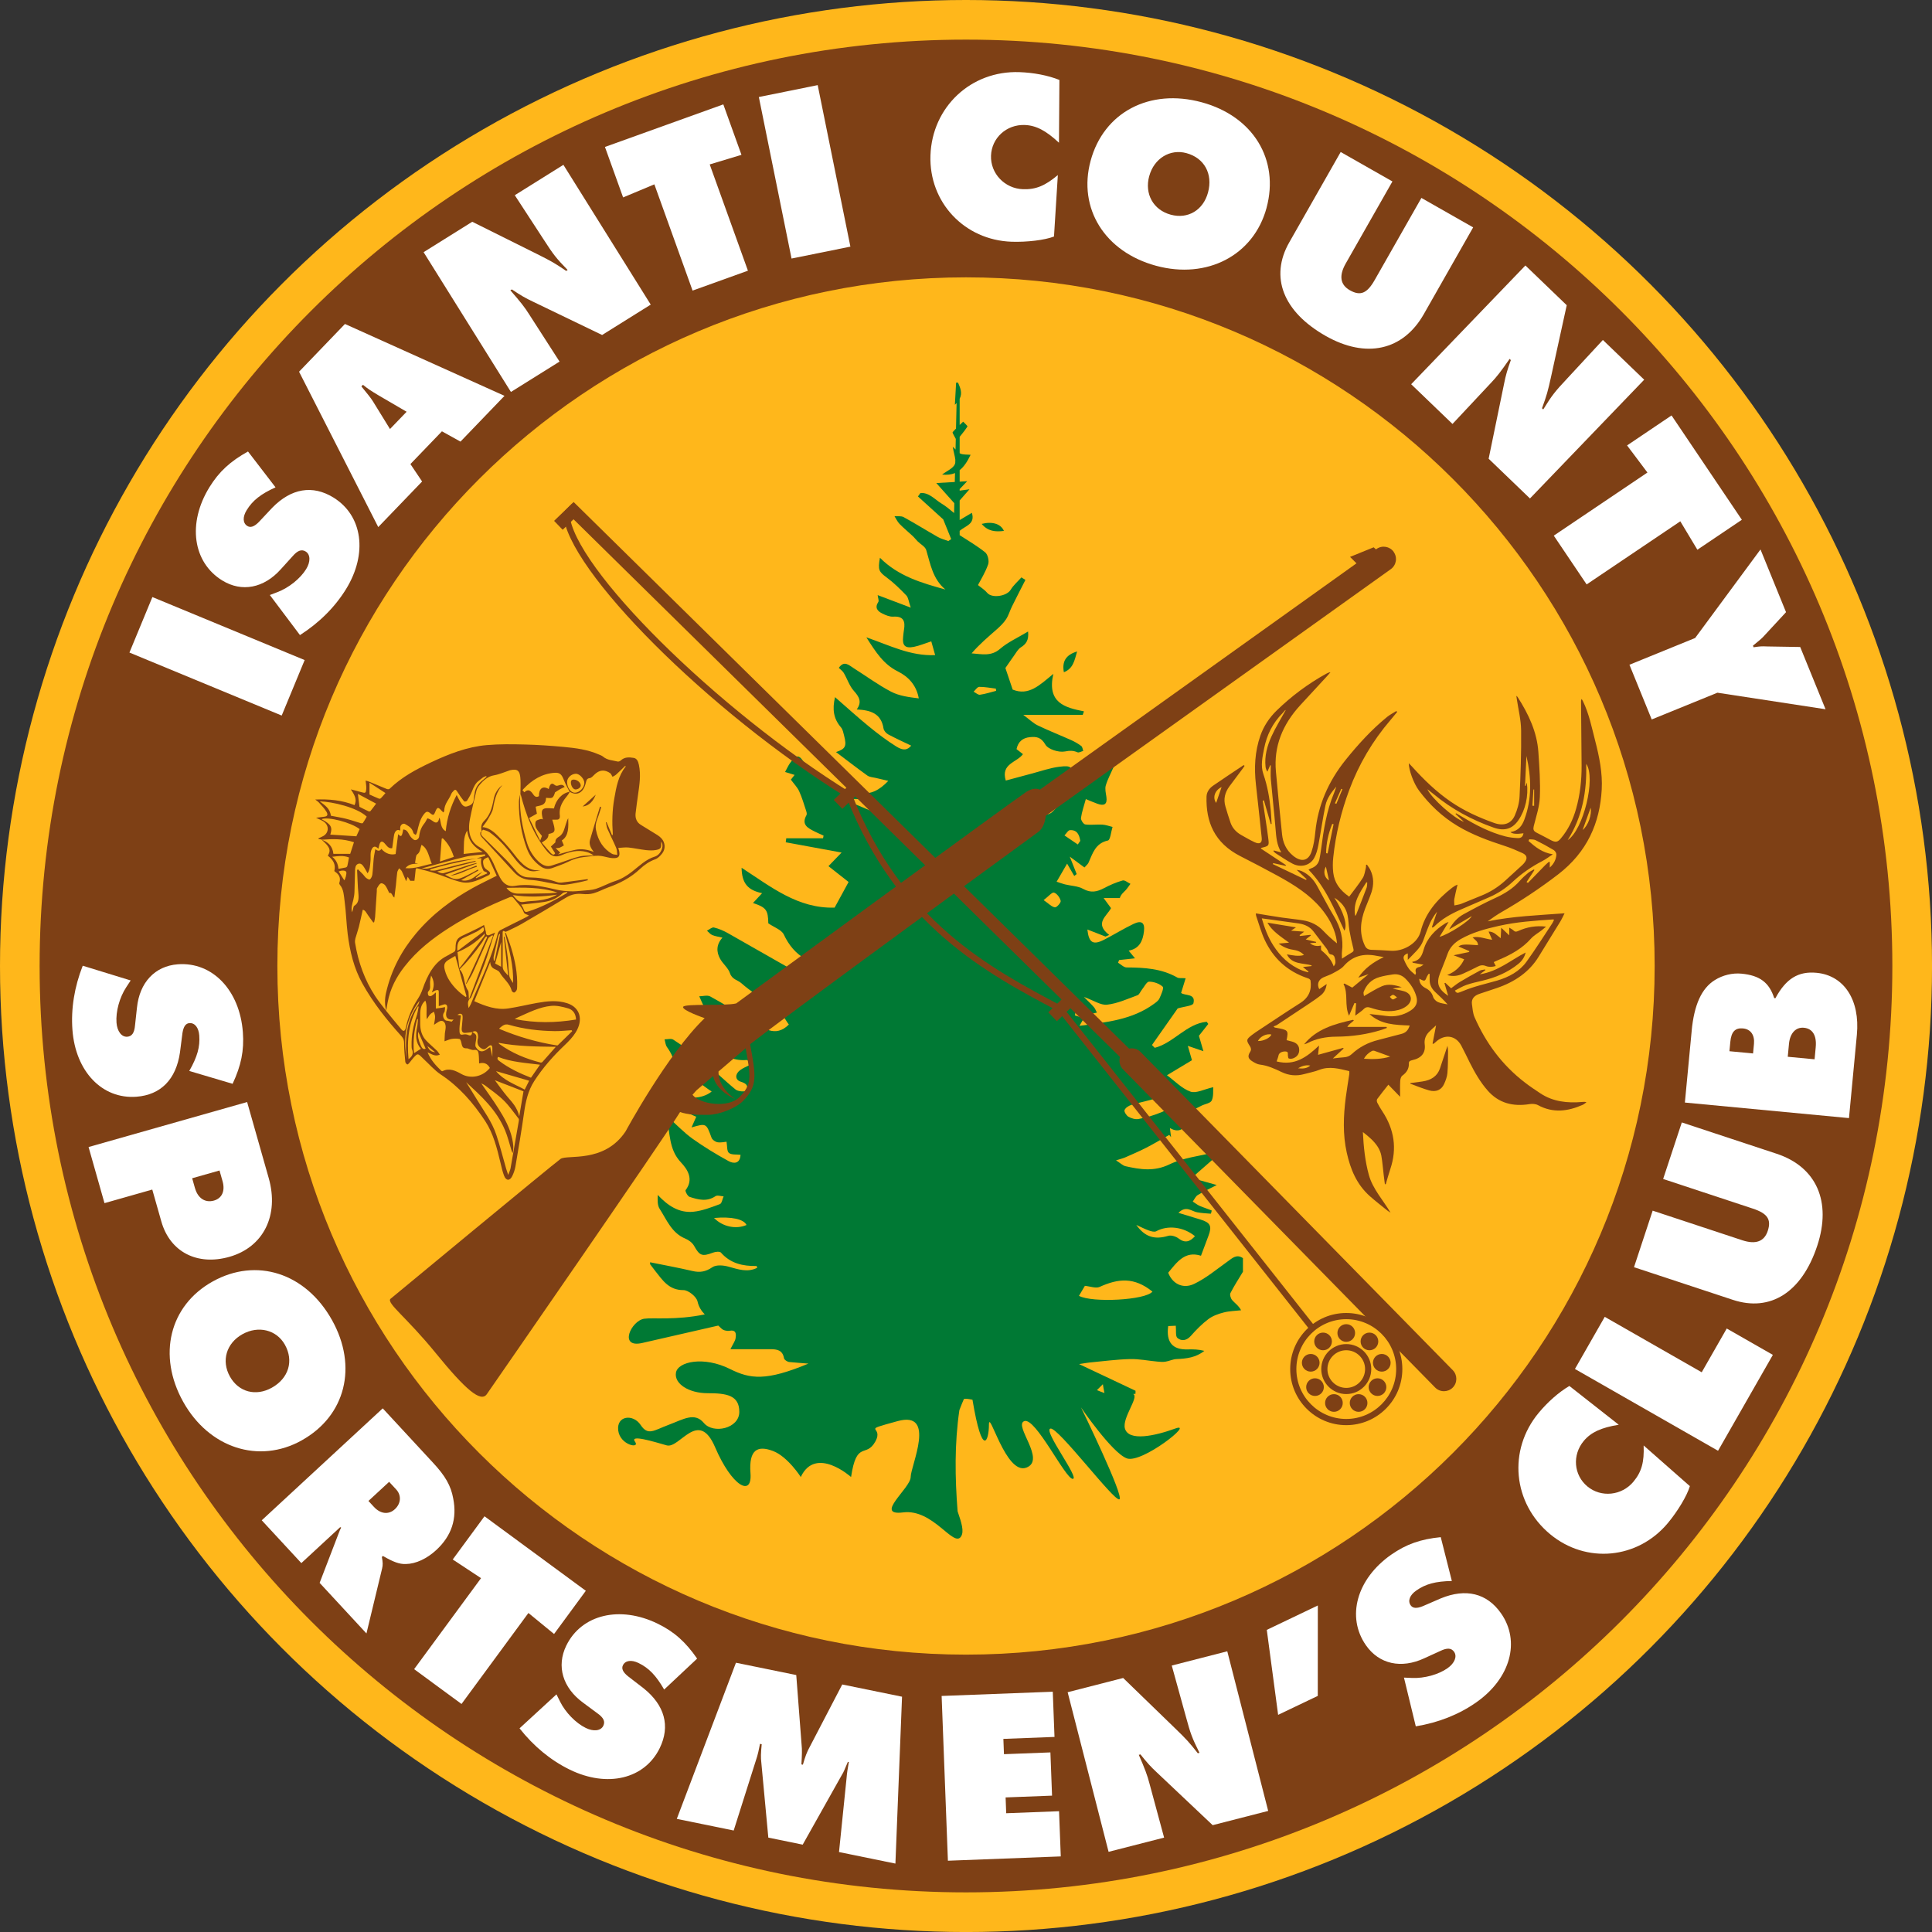
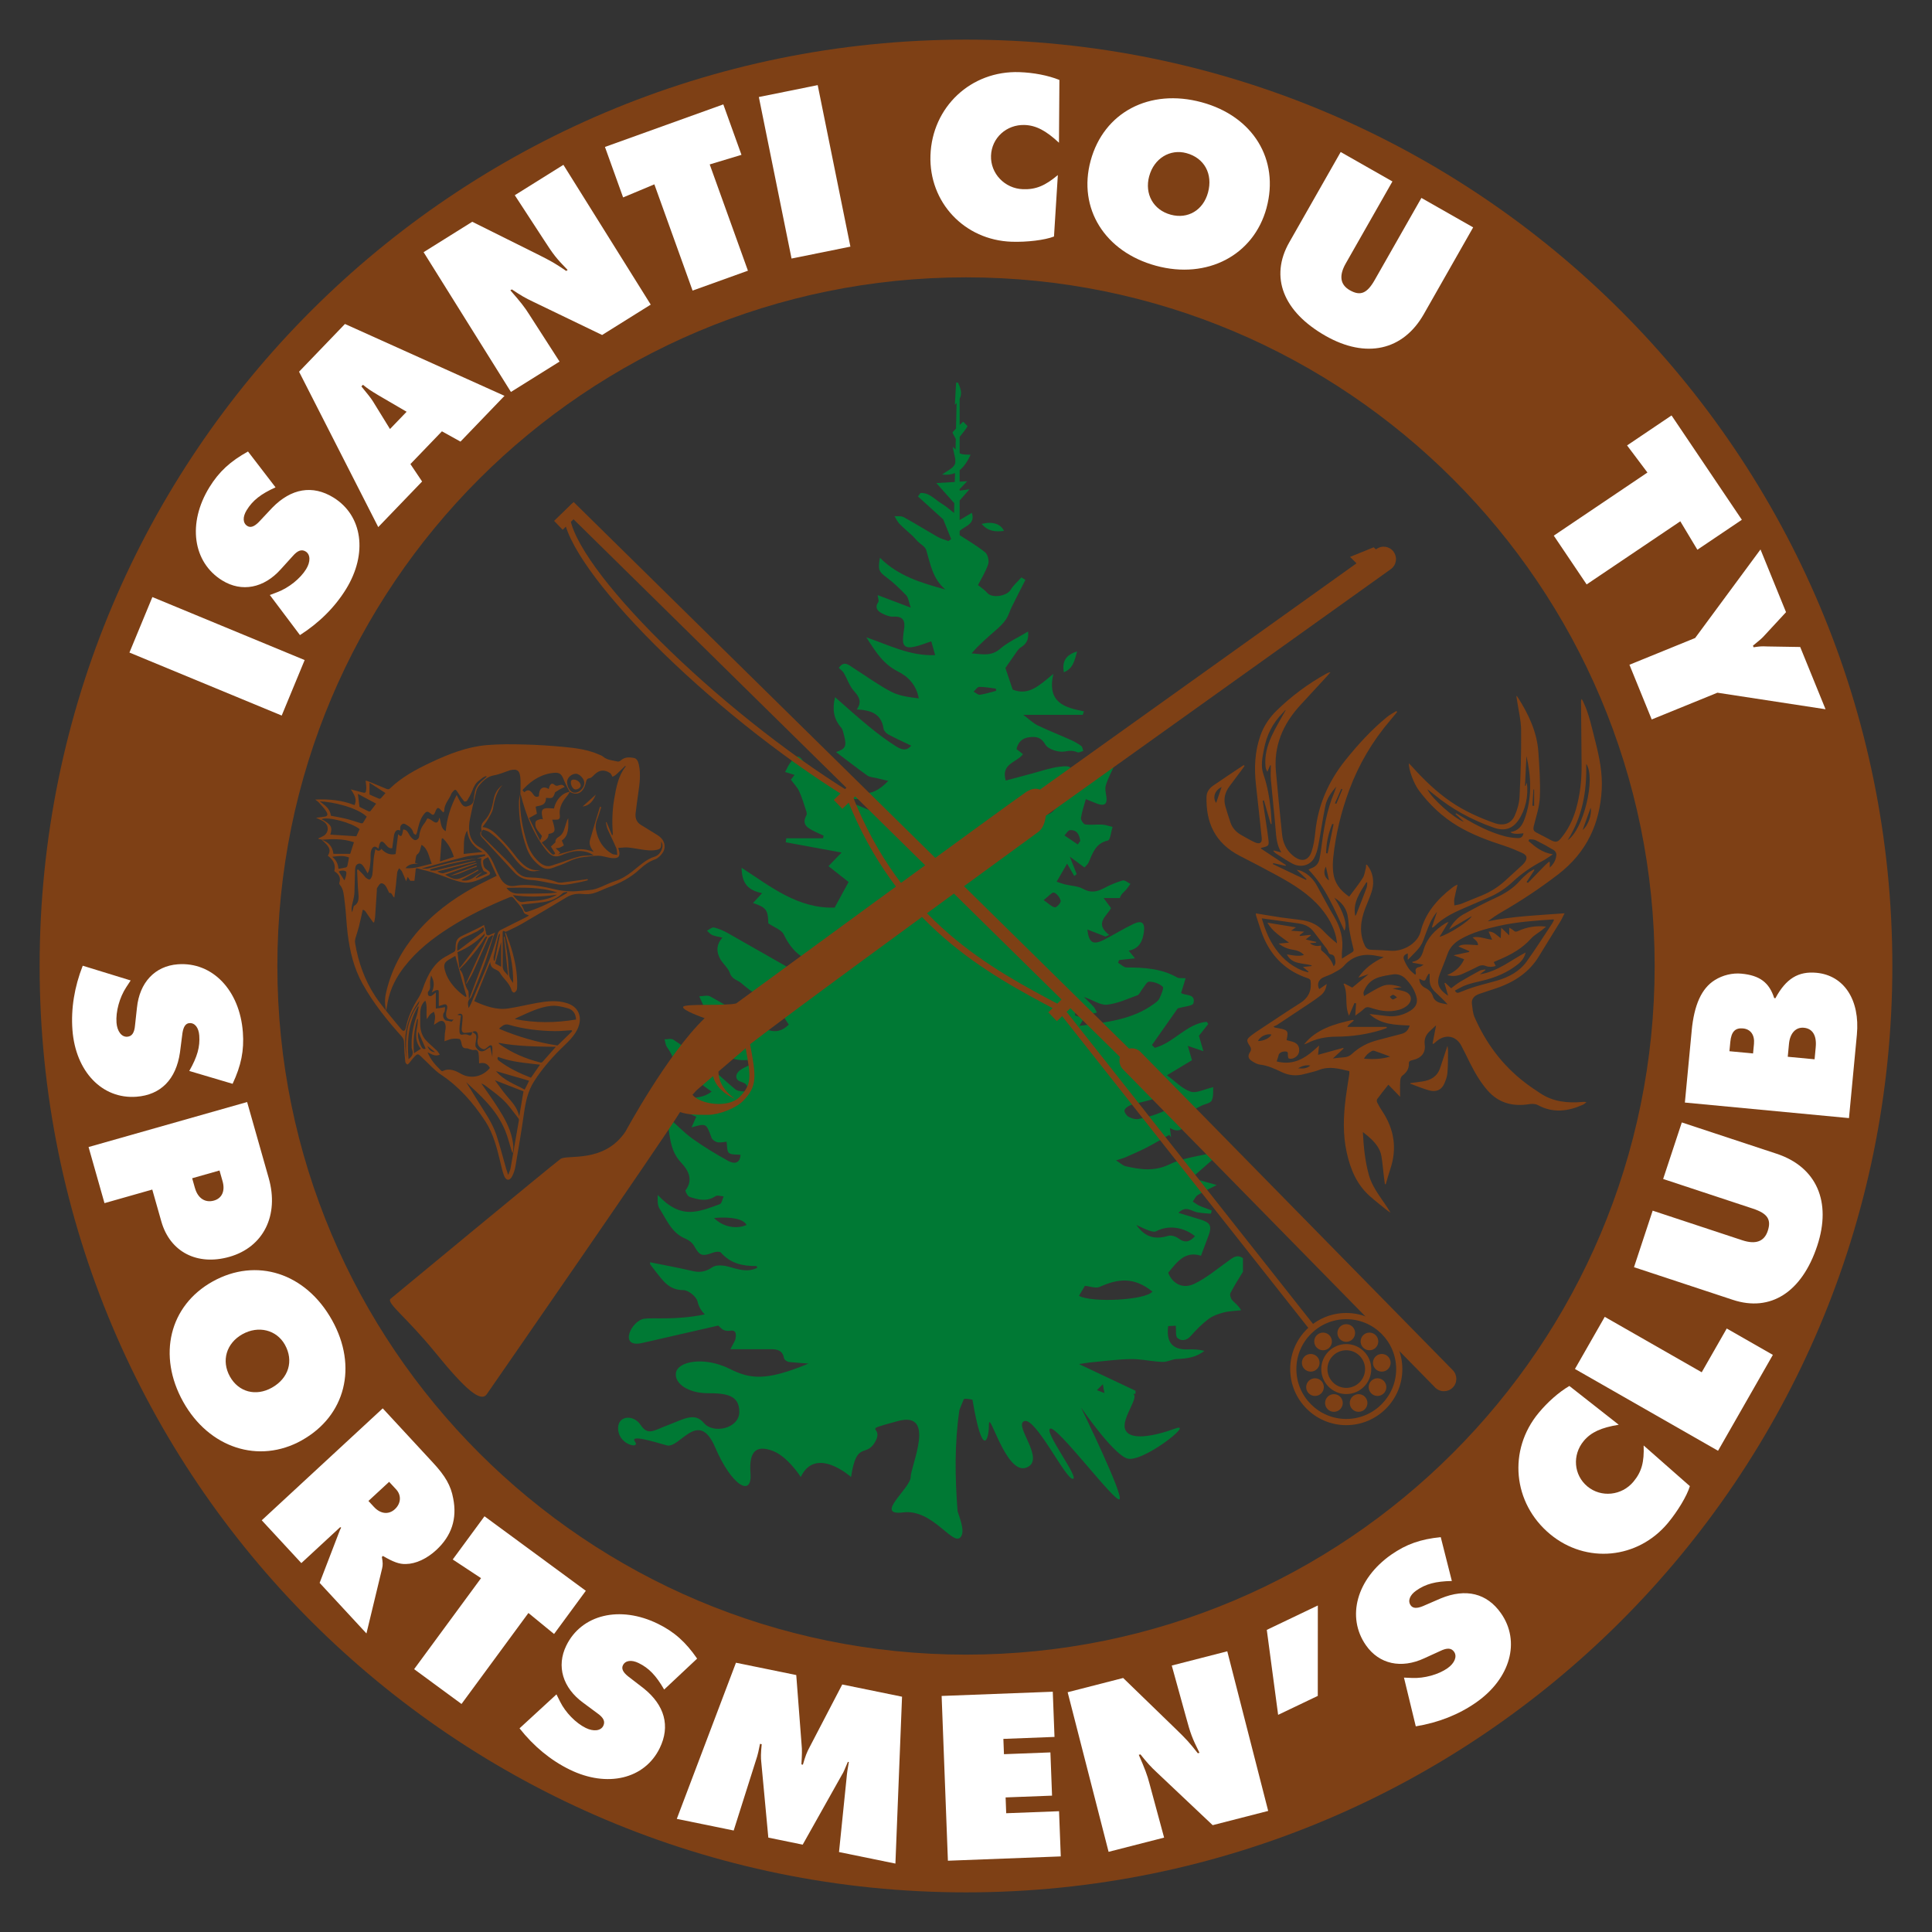
<svg xmlns="http://www.w3.org/2000/svg" id="Layer_2" viewBox="0 0 717.23 717.23">
  <rect x="0" y="0" width="717.23" height="717.23" fill="#333333" stroke="none" />
  <defs>
    <style>.cls-1{fill:#007934;}.cls-1,.cls-2,.cls-3,.cls-4{stroke-width:0px;}.cls-2{fill:#fff;}.cls-3{fill:#7e4015;}.cls-4{fill:#ffb71b;}</style>
  </defs>
-   <circle class="cls-4" cx="358.62" cy="358.62" r="358.62" />
  <path class="cls-1" d="M461.43,472.1v-5.03c-2.36-1.62-3.93-.02-5.71,1.25-4.05,2.89-7.95,6.17-12.39,8.3-4.28,2.05-8.15-.14-9.65-4.14,3.23-3.9,6.2-8.22,12.17-6.3,1.02-2.72,1.88-5.06,2.77-7.39,1.38-3.62.74-4.93-2.99-6.06-2.55-.77-5.11-1.56-8.15-2.48,2.84-2.85,4.85-.57,6.95-.2,1.67.3,3.37.41,5.06.52.09,0,.38-1.19.32-1.21-1.47-.61-3-1.06-4.46-1.7-.91-.4-1.7-1.06-2.55-1.6.6-.82,1.04-1.91,1.84-2.41,2.12-1.31,4.4-2.35,7.06-3.73-3.18-.89-5.79-1.62-9.33-2.61,3.42-3,6.31-5.53,9.2-8.05-.25-.49-.5-.98-.75-1.47-5.59,1.41-11.58,1.99-16.66,4.46-5.67,2.75-10.85,1.92-16.32.69-1.01-.23-1.86-1.12-3.53-2.17,1.78-.57,2.67-.77,3.49-1.14,2.58-1.14,5.19-2.25,7.7-3.54,2.9-1.49,5.71-3.17,8.56-4.77.23.28.45.56.68.84-.13-1.02-.26-2.04-.43-3.39,3.73,2.16,5.45-.05,6.89-2.76.62-1.16.85-2.59,1.66-3.55.75-.89,2.01-1.39,3.1-1.95,1.31-.68,3.39-.93,3.87-1.95.76-1.63.47-3.76.56-4.96-3.36.75-6.32,2.39-8.44,1.65-3.18-1.12-5.78-3.92-8.73-6.08,3.36-2.02,6.36-3.82,9.28-5.58-.46-1.57-.9-3.12-1.54-5.33,2.27.78,3.63,1.25,5.79,1.98-.71-2.43-1.22-4.16-1.67-5.72,1.19-1.5,2.34-2.95,3.48-4.39-.2-.27-.4-.54-.6-.82-7.51.74-12.23,7.84-19.27,9.68-.35-.35-.69-.7-1.04-1.04,3.34-4.75,6.67-9.49,9.55-13.59,2.34-.71,5.59-.93,5.84-1.9.96-3.78-3.26-2.72-4.57-3.86.58-1.89,1.1-3.55,1.68-5.44-1.52-.12-2.49.08-3.13-.29-5.87-3.34-12.27-3.69-18.79-3.72-1.06,0-2.11-1.15-3.17-1.76.13-.33.26-.66.39-.99,1.83-.2,3.65-.4,5.9-.64-.94-1.14-1.58-1.92-2.35-2.85,4.06-.74,5.25-3.7,5.67-7.07.42-3.34-.86-4.3-3.92-2.83-3.66,1.76-7.13,3.91-10.74,5.78-4.23,2.19-5.79,1.24-6.34-3.73,2.23.87,4.49,1.74,6.74,2.62.46-.2.92-.4,1.37-.6-5.66-4.34-.88-6.95.67-9.96-.88-1.2-1.65-2.24-2.75-3.74h6.01c.43-1.37,1.34-2.04,2.11-2.85.69-.73,1.23-1.61,1.84-2.42-.98-.45-2.11-1.47-2.9-1.25-2.38.67-4.7,1.68-6.9,2.84-2.6,1.37-4.88,1.88-7.74.29-1.97-1.1-4.52-1.12-6.8-1.69-1.08-.27-2.12-.68-3.06-.99,1.32-2.27,2.3-3.96,3.89-6.71.94,1.62,1.79,3.1,2.65,4.58.3-.23.6-.47.9-.7-.76-1.92-1.52-3.84-2.56-6.47,2.2,1.62,3.77,2.78,5.45,4.02.64-.74,1.25-1.19,1.52-1.8,1.54-3.47,2.54-7.19,7.19-8.21.9-.2,1.16-3.29,1.72-5.04-1.27-.3-2.52-.79-3.8-.86-2.11-.12-4.26.22-6.34-.07-.66-.09-1.68-1.65-1.58-2.4.32-2.28,1.12-4.49,1.8-7.01,1.25.51,2.76,1.18,4.31,1.74,2.42.87,3.75.3,3.32-2.6-.21-1.41-.6-2.96-.21-4.24.72-2.39,1.95-4.63,3.2-7.47-6.68,4.63-12.7,8.69-18.6,12.95-1.7,1.23-2.98,3.04-4.55,4.47-.55.5-1.37.78-2.12.95-4.98,1.11-9.85,1.24-14.38-2.29,7.9-2.97,15.85-5.97,23.86-8.98.05-.69.13-1.27.14-1.86.12-4.68-.19-5.23-4.72-4.69-3.51.42-6.92,1.66-10.37,2.56-3.25.85-6.49,1.74-9.6,2.58-1.91-6.32,4.09-6.66,6.38-9.8-.96-.75-1.66-1.3-2.39-1.87.59-2.71,2.24-4.17,4.94-4.44,2.47-.25,4.17.01,5.78,2.77,1.03,1.76,4.93,2.97,7.19,2.55,1.85-.35,3.1-.4,4.72.3.54.23,1.42-.32,2.15-.51-.24-.62-.29-1.48-.74-1.82-1.13-.85-2.39-1.58-3.69-2.17-4.15-1.86-8.39-3.51-12.47-5.48-1.73-.84-3.17-2.28-5.37-3.92h22.07c.15-.43.3-.87.45-1.3-7.06-1.41-13.79-3.11-11.37-13.91-5.15,4.25-9.15,8.25-15.09,5.83-1.01-3.01-2.07-6.14-2.7-8.01,1.44-2.07,2.3-3.36,3.21-4.61.78-1.06,1.45-2.38,2.5-3.04,1.98-1.24,3.04-2.69,2.71-5.9-3.82,2.31-7.51,3.93-10.41,6.45-3.28,2.84-6.71,1.96-10.55,1.66,2.88-3.38,6.17-6.12,9.37-8.95,1.27-1.12,2.52-2.35,3.44-3.75.93-1.42,1.39-3.15,2.16-4.69,1.63-3.31,3.33-6.58,5-9.87-.49-.31-.99-.63-1.48-.94-1.35,1.52-2.96,2.88-3.99,4.59-1.47,2.43-6.96,3.24-8.7,1.16-.95-1.14-2.29-1.95-3.44-2.9,1.02-1.99,2.75-4.72,3.78-7.7.43-1.25-.12-3.65-1.1-4.44-2.93-2.35-6.2-4.28-9.48-6.39v-1.6c2.06-1.85,5.88-2.45,4.53-6.69-1.67.99-3.11,1.85-4.53,2.69v-7.28c1.23-1.4,2.29-2.61,3.64-4.14-1.55.21-2.51.34-3.64.49v-.57c.78-.82,1.53-1.6,2.8-2.92-.98.06-1.9.11-2.8.16v-4.27c1.5-1.19,2.79-3.02,4.06-5.7-1.28-.12-2.6.01-3.72-.41-.12-.05-.23-.13-.34-.2v-6.05c1.21-1.5,2.12-2.64,2.89-3.85.12-.19-1.03-1.18-1.59-1.79-.43.41-.87.82-1.3,1.22v-9.73c1.1-2.19.2-4.09-.6-5.98h-.72c-.14,2.43-.27,4.86-.46,8.23.25-.23.43-.46.64-.68l-.22,9.52c-.42.43-.85.84-1.23,1.3-.18.22.41,1.11,1.15,2.52l-.09,3.93c-.31-.32-.64-.66-1.04-1.03.29,1.91.83,3.53.96,4.83l-.03,1.16c-.03.17-.07.34-.14.5-.68,1.57-2.92,2.46-4.74,3.85,1.86.18,3.43.01,4.79-.56l-.08,3.31c-2.22.13-4.37.26-6.86.4,2.55,2.86,4.54,5.09,6.68,7.48l-.08,3.65c-1.53-1.28-3.07-2.56-4.75-3.58-2.45-1.49-4.53-4.1-7.75-3.85-.31.42-.61.84-.92,1.27,2.84,2.58,5.69,5.16,9.38,8.51.64,1.59,1.8,4.46,2.96,7.32-.35.24-.71.48-1.06.73-1.3-.49-2.68-.83-3.87-1.5-4.26-2.42-8.41-5.03-12.71-7.38-.92-.51-2.26-.26-3.41-.36.61.96,1.08,2.04,1.85,2.84,1.53,1.58,3.25,2.97,4.86,4.48.67.62,1.22,1.36,1.87,2.01,1.09,1.09,2.82,1.97,3.21,3.26,1.56,5.23,2.4,10.72,7.11,14.64-8.84-2.45-17.45-4.92-24.3-11.79-.83,4.57-.35,5.2,2.49,7.31,2.64,1.96,5.03,4.3,7.31,6.68.76.8.85,2.24,1.64,4.52-4.92-1.86-8.79-3.33-12.29-4.65.13,1.14.55,2.07.25,2.53-1.44,2.18-.28,3.43,1.47,4.3,1.25.63,2.74,1.25,4.07,1.17,3.83-.24,4.53,1.72,3.98,4.89-.14.82-.21,1.66-.3,2.49-.39,3.36.7,4.5,4.04,3.82,2.05-.42,4.01-1.26,6.4-2.03.46,1.62.88,3.12,1.44,5.11-9.24.39-16.81-3.6-25.54-6.6,3.5,5.49,6.37,10.01,11.65,12.63,3.9,1.94,6.91,5.06,7.81,10.03-3.64-.44-7.26-.91-10.29-2.49-4.84-2.53-9.27-5.82-13.91-8.74-1.71-1.07-3.5-3-5.49-.09.65.64,1.43,1.16,1.85,1.89,1.29,2.19,2.08,4.79,3.73,6.63,1.99,2.21,3.1,4.14,1.07,6.91,5.09.25,9.09,1.44,9.95,7.07.12.81.96,1.77,1.72,2.18,2.85,1.53,5.8,2.86,8.56,4.19-1.37,1.58-2.81,2.03-5.59.28-3.53-2.22-6.89-4.76-10.12-7.41-4.22-3.44-8.25-7.12-12.57-10.88-1.1,4.56-.51,8.1,2.23,11.25.65.75.85,1.95,1.12,2.98,1.05,4,.53,4.98-2.98,6.16,3.8,2.87,7.66,5.87,11.63,8.72.81.58,2.02.62,3.06.87,1.33.33,2.67.63,4.71,1.1-3.3,3.48-6.6,5.2-10.61,4.48-4.95-.89-10.29-1.05-13.8-5.66-.52-.68-1.74-.79-2.47-1.37-1.42-1.12-3.12-2.16-4-3.65-2.14-3.63-3.18-3.83-5.64-.35-.65.93-1.11,1.99-1.8,3.25,1.43.44,2.45.75,3.53,1.09-.78.99-1.4,1.79-1.38,1.75,1.19,1.63,2.4,2.83,3.07,4.29,1.06,2.31,1.77,4.78,2.58,7.21.17.52.37,1.26.15,1.67-2.02,3.61.57,4.84,3.08,6.11,1.07.54,2.17,1,3.26,1.5-.06.33-.13.66-.19,1h-13.66c-.06.49-.12.98-.19,1.48,7.18,1.32,14.37,2.64,20.73,3.81-1.42,1.47-3.14,3.26-4.87,5.05,2.36,1.86,4.73,3.72,7.47,5.88-1.45,2.66-3.31,6.08-5.18,9.51-13.64.43-23.67-7.75-34.54-14.79.1,5.8,2.32,8.33,7.62,9.43-1.14,1.23-2.22,2.39-3.39,3.65,4.94,1.64,5.59,2.63,5.69,7.54,2.2,1.52,4.91,2.4,5.75,4.16,1.88,3.98,4.38,7.03,8.17,9.19,1.78,1.01,2.99,2.5,1.85,4.75-1.28,2.53-3.17,1.21-4.58.42-8.76-4.88-17.42-9.93-26.16-14.85-1.63-.92-3.41-1.69-5.21-2.12-.73-.17-1.72.76-2.59,1.19.65.56,1.22,1.31,1.97,1.62,1.13.47,2.39.62,3.77.95-2.32,2.59-2.29,5.26-.87,7.85,1.03,1.89,3.01,3.38,3.66,5.35.78,2.36,2.83,2.49,4.21,3.7,3.48,3.07,7.18,5.44,11.38,7.53,2.8,1.39,4.35,5.31,6.27,7.84-5.1,5.07-9.53,1.15-14.1-1.47-.42-.24-.81-.52-1.22-.77-4.61-2.76-9.16-5.64-13.88-8.2-1.05-.57-2.69-.06-4.06-.05.76,1.7,1.5,3.41,2.33,5.07.08.17.74-.03,1.02.13.73.41,1.93.88,1.98,1.42.07.75-.61,1.7-1.2,2.35-.44.48-1.26.62-1.6.77.33,1.85.65,3.62.98,5.48,1.77-.35,3.67-.73,6.56-1.31-1.51,2.14-2.3,3.25-3.04,4.3,2.29,4.5,6.14,5.8,10.92,5.45.29.6.58,1.19.88,1.79-1.26.67-2.64,1.17-3.75,2.04-1.86,1.45-1.79,3.55.29,4.2,2.16.68,3.03,1.57,1.97,3.33-.3.5-2.94.33-3.81-.38-4.26-3.47-8.18-7.37-12.43-10.85-3.41-2.79-7.07-5.28-10.75-7.7-.77-.5-2.14-.1-3.23-.11.28.96.34,2.07.88,2.84,3.65,5.09,3.85,9.39.11,14.37-1.9,2.53-1.85,5.1.4,6.63,2.98,2.03,6.57,3.16,10.38,4.9-.31.71-1.01,2.29-1.75,3.96,5.5-1.59,5.44-1.57,7.43,3.84.28.75,1.4,1.53,2.23,1.67,1.25.21,2.59-.14,3.33-.2.29,1.62.09,3.52.89,4.16.98.78,2.8.51,4.31.7-.19,3.32-2.48,3.41-4.48,2.31-4.58-2.52-9.08-5.24-13.33-8.28-3.22-2.31-5.99-5.25-9.7-8.58,1.42,6.62.82,12.5,5.37,17.34,2.36,2.51,4.91,6.2,1.74,10.33-.24.31.74,2.24,1.46,2.48,3.18,1.05,6.42,1.93,9.65-.25.68-.46,1.99.02,3.01.07-.45.99-.66,2.61-1.38,2.88-3.2,1.19-6.49,2.49-9.84,2.83-5.35.54-9.52-2.26-13.24-6.24-.06,1.88-.16,3.82.7,5.15,2.65,4.1,4.45,8.98,9.54,11.07,1.26.51,2.6,1.53,3.25,2.68,2.06,3.69,2.95,4.07,7.1,2.5.86-.33,2.44-.48,2.86,0,3.56,4.06,8.15,5.07,13.22,4.99.08,0,.16.37.28.65-3.69,1.88-7.15.54-10.75-.43-1.87-.51-4.52-.73-5.92.23-2.44,1.68-4.6,2.05-7.36,1.41-5.22-1.22-10.5-2.18-15.76-3.25v.72c.65.85,1.28,1.72,1.94,2.55,2.73,3.42,5.02,7.1,10.44,7.07,1.81-.01,4.83,2.42,5.23,4.2.46,2.06,1.46,3.56,2.69,4.82-10.84,2.23-19.2,1.13-22.47,1.6-4.84.69-9.68,11.07-.69,8.99,4.58-1.06,17.03-3.9,28.17-6.45.42.36.82.73,1.2,1.12.61.63,1.98.98,2.88.82,2.61-.48,2.6,1.19,2.35,2.76-.17,1.09-.94,2.08-1.92,4.07,5.32,0,10.08,0,14.83,0,2.43,0,4.54.3,5.06,3.34.1.59,1.24,1.36,1.96,1.42,2.37.23,4.74.41,7.12.59-15.75,6.56-21.63,5.75-29.13,2-9.68-4.84-19.37-2.77-20.06,1.38-.69,4.15,4.84,7.61,11.76,7.61s11.76.69,11.76,6.92-9.68,8.3-13.14,4.15c-3.46-4.15-7.61-1.38-13.14.69-5.53,2.07-7.61,4.15-10.37,0-2.77-4.15-8.99-3.46-8.3,2.07.69,5.53,8.3,6.92,6.22,4.15-2.07-2.77,6.92,0,11.76,1.38,4.84,1.38,11.76-13.83,17.98.69,6.22,14.52,13.83,18.67,13.14,9.68-.69-8.99,2.77-10.37,8.3-8.3,5.53,2.07,10.37,9.68,10.37,9.68,5.53-11.76,18.67,0,18.67,0,2.07-13.83,5.53-6.92,8.99-13.14,3.46-6.22-6.24-3.62,8.3-7.61,14.54-3.99,4.84,16.6,4.84,20.75s-13.83,14.52-2.77,13.14c11.07-1.38,18.67,13.14,21.44,8.99,1.27-1.91.2-5.14-1.25-9.4-.98-12.54-1.17-25.07.66-37.56.58-1.53,1.15-2.92,1.68-4.13.65-.18,1.64-.04,3.18.26,3.7,22.15,6.11,15.14,6.11,9.33,0-6.22,6.22,18.67,13.83,15.91,7.61-2.77-4.86-15.79-.69-17.29,4.17-1.5,15.22,21.44,17.98,21.44s-11.07-17.98-8.3-18.67,23.52,26.97,25.59,26.28c2.07-.69-14.23-34.13-14.23-34.13,0,0,11.47,16.84,17,18.91,5.53,2.07,25.59-13.83,17.98-11.07-7.61,2.77-17.29,4.84-18.67,0-1.13-3.94,5.39-11.79,3.06-12.8.29-.04.57-.08.86-.12,0-.37,0-.74.01-1.11-6.7-3.16-13.4-6.33-20.96-9.9,1.88-.28,2.87-.48,3.87-.58,5-.47,9.99-1.15,15-1.28,3.37-.09,6.77.62,10.16.93,1,.09,2.04.19,3.01.04,1.42-.22,2.79-.93,4.2-.98,3.66-.14,7.18-.57,10.27-3.04-2.1-.55-4.15-.6-6.2-.54-5.6.16-8.03-2.62-7.22-8.66,1.06-.05,2.17-.1,2.82-.13.19,1.83-.18,3.89.61,4.55,1.51,1.26,3.4,1.02,4.99-.79,1.98-2.25,4.12-4.43,6.5-6.22,1.61-1.21,3.69-1.95,5.68-2.46,2.09-.54,4.3-.57,6.47-.82-1-1.82-2.33-2.63-3.3-3.75-.55-.63-.98-2-.66-2.63,1.38-2.71,3.05-5.27,4.62-7.88ZM397.22,308.18c2.72-.15,3.46,1.82,3.82,3.98-.31.45-.61.89-.92,1.34-1.65-1.12-3.3-2.24-4.95-3.36.68-.68,1.33-1.92,2.05-1.96ZM250.76,405.71c.85-2.76,2.63-5.69,5.35-5.25,2.82.46,5.31,3.01,8.09,4.75-3.54,2.92-9.75,3-13.44.5ZM265.08,452.16c6.52-.58,11.01.43,12.06,2.6-3.82,1.68-8.83.71-12.06-2.6ZM429.43,407.6c3.34-1.18,6.44-1.49,10.12.99-5.61,3.41-11.02,5.77-16.91,6.83-1.17.21-2.65-.24-3.72-.85-.76-.43-1.68-1.89-1.45-2.46.34-.86,1.54-1.63,2.52-1.93,3.11-.96,6.37-1.49,9.44-2.57ZM399.29,375.64c1.81.24,3.61.55,5.42.68.82.06,1.66-.26,2.5-.41-.36-.67-.61-1.44-1.1-2-.95-1.11-2.04-2.11-3.73-3.82,3.65,1.31,6.24,3.15,8.59,2.89,3.86-.43,7.59-2.15,11.31-3.51.71-.26,1.08-1.39,1.65-2.08.87-1.06,1.77-2.96,2.65-2.96,1.74,0,3.82.71,5.06,1.87.52.49-.56,2.93-1.21,4.36-.37.81-1.26,1.44-2.02,2-8.06,5.9-17.54,6.84-27.66,8.16.76-1.32,1.16-2.02,1.62-2.82-1.24-.39-2.28-.72-3.31-1.05.07-.43.15-.86.22-1.28ZM391.29,331.37c1.09.34,2.2,1.86,2.48,3.07.15.66-1.52,2.5-2.15,2.4-1.22-.19-2.28-1.38-4.19-2.69,1.85-1.4,3.14-3.01,3.86-2.79ZM363.51,254.99c2.06-.02,4.13.4,6.19.65.04.27.07.55.11.82-2,.51-3.98,1.17-6.01,1.45-.72.1-1.57-.73-2.36-1.13.69-.63,1.37-1.77,2.06-1.78ZM315.74,296.76c4.59-.84,7.64,1.69,10.19,5.35-3.49-1.47-6.98-2.94-10.46-4.41.09-.31.18-.63.27-.94ZM409.43,513.88c.21,1.1.32,2.21.58,3.26-.89-.31-1.82-.66-2.79-1.07.63-.62,1.33-1.32,2.21-2.2ZM400.55,481.07c.84-1.42,1.72-2.91,2.2-3.72,1.95.18,4.08,1.04,5.51.38,6.89-3.12,12.79-3.71,19.57,1.76-2.5,3.17-22.38,4.24-27.29,1.57ZM421.83,454.73c1.52.69,3,1.47,4.57,2.04.89.32,2.14.69,2.82.32,4.22-2.32,10.11-1.7,14.4,1.83-1.84,2.01-3.63,2.73-6.11.83-.97-.74-2.7-1.29-3.79-.97-4.93,1.48-8.6.58-11.89-4.05Z" />
  <path class="cls-1" d="M399.86,241.85c-4.21,1.26-5.65,3.74-4.91,7.71,3.43-1.35,3.93-4.27,4.91-7.71Z" />
  <path class="cls-1" d="M372.69,197.09c-1.14-2.62-4.29-3.61-8.26-2.6,2.35,2.79,5.1,3,8.26,2.6Z" />
  <path class="cls-3" d="M358.62,14.71C168.68,14.71,14.71,168.68,14.71,358.62s153.97,343.9,343.9,343.9,343.9-153.97,343.9-343.9S548.55,14.71,358.62,14.71ZM358.62,614.26c-141.19,0-255.65-114.46-255.65-255.65s114.46-255.65,255.65-255.65,255.65,114.46,255.65,255.65-114.46,255.65-255.65,255.65Z" />
  <path class="cls-3" d="M499.78,529.07c-11.48,0-20.81-9.34-20.81-20.82s9.33-20.82,20.81-20.82,20.82,9.34,20.82,20.82-9.34,20.82-20.82,20.82ZM499.78,489.73c-10.21,0-18.52,8.31-18.52,18.52s8.31,18.52,18.52,18.52,18.53-8.31,18.53-18.52-8.31-18.52-18.53-18.52Z" />
  <path class="cls-3" d="M499.78,517.53c-5.12,0-9.28-4.17-9.28-9.28s4.16-9.28,9.28-9.28,9.28,4.16,9.28,9.28-4.16,9.28-9.28,9.28ZM499.78,501.26c-3.85,0-6.99,3.13-6.99,6.99s3.14,6.99,6.99,6.99,6.99-3.13,6.99-6.99-3.14-6.99-6.99-6.99Z" />
  <circle class="cls-3" cx="499.78" cy="494.86" r="3.28" />
  <circle class="cls-3" cx="491.17" cy="497.99" r="3.28" />
  <circle class="cls-3" cx="486.59" cy="505.92" r="3.28" />
  <circle class="cls-3" cx="488.18" cy="514.95" r="3.28" />
  <circle class="cls-3" cx="495.2" cy="520.84" r="3.28" />
  <circle class="cls-3" cx="504.36" cy="520.84" r="3.28" />
  <circle class="cls-3" cx="511.38" cy="514.95" r="3.28" />
  <circle class="cls-3" cx="512.97" cy="505.92" r="3.28" />
  <circle class="cls-3" cx="508.39" cy="497.99" r="3.28" />
  <path class="cls-3" d="M486.16,493.56l-93.34-118.21c-26.7-14.11-59.84-31.72-78.56-79.34-50.98-31.63-103.97-84.61-105.13-105.13l2.29-.13c1.1,19.6,54.75,72.81,104.37,103.51l.32.2.14.36c18.44,47.24,51.38,64.64,77.85,78.62l.36.3,93.49,118.4-1.8,1.42Z" />
  <rect class="cls-3" x="315" y="143.64" width="4.59" height="297.3" transform="translate(-113.59 313.41) rotate(-45.46)" />
  <path class="cls-3" d="M536.05,516.47c-1.19,0-2.38-.46-3.27-1.37l-115.89-118.12c-1.77-1.81-1.75-4.71.06-6.49,1.81-1.77,4.71-1.75,6.49.06l115.89,118.12c1.77,1.81,1.75,4.71-.06,6.49-.89.87-2.05,1.31-3.21,1.31Z" />
  <rect class="cls-3" x="389.45" y="371.89" width="9.35" height="4.59" transform="translate(-149.32 378.35) rotate(-43.95)" />
  <rect class="cls-3" x="309.8" y="293.05" width="9.35" height="4.59" transform="translate(-116.91 300.99) rotate(-43.95)" />
  <rect class="cls-3" x="205.98" y="189.46" width="9.35" height="4.59" transform="translate(-74.09 199.92) rotate(-43.95)" />
  <path class="cls-3" d="M517.4,204.87c-1.47-2.06-4.34-2.54-6.4-1.06l-.19.14-.85-.77-8.77,3.56,2.39,2.39-117.51,83.99c-1.09-.43-2.8-.61-5.05.84-4.03,2.61-107.73,78.55-107.73,78.55-3.98,1-18.91,0-19.66,1.24s7.96,4.23,7.96,4.23c-13.93,13.44-29.36,42.05-29.36,42.05-7.96,11.94-21.65,8.46-24.13,10.2-2.49,1.74-63.2,52-63.2,52-1.24,1.74,5.97,6.72,16.92,20.15,10.95,13.44,16.67,18.41,18.91,15.18,2.22-3.21,65.14-94.03,71.74-104.73,3.06,1.06,6.2,1.04,10.34,1.04s10.39-2.46,13.01-5.12c5.49-5.58,4.85-9.21,2.64-21.1,4.6-3.54,9.99-7.58,16.47-12.4,28.11-20.9,90.56-66.43,90.56-66.43,1.75-1.4,2.49-3.65,2.74-5.97l128.09-91.56c2.06-1.47,2.54-4.34,1.06-6.4ZM274.51,407.27c-4.22,4.3-14.77,2.63-17.43-.85.45-.53.93-1.07,1.43-1.61l6.2-5.3c1.35,5.79,8.2,8.46,8.2,8.46-.29-.18-6.29-4.1-6.18-10.18l10.09-8.64c2.02,10.96,2.29,13.46-2.3,18.13Z" />
  <path class="cls-2" d="M48.05,242.25l8.52-20.6,56.53,23.39-8.52,20.6-56.53-23.39Z" />
  <path class="cls-2" d="M100.18,220.89l2.81-1.07c4.22-1.6,8.48-5.01,10.65-8.52,1.69-2.73,1.64-5.45-.16-6.56-1.48-.91-2.97-.43-4.85,1.75l-4.39,4.84c-6.27,7.02-14.49,8.63-21.75,4.15-10.93-6.74-12.97-21.26-4.74-34.61,3.56-5.78,7.78-9.64,14.32-13.26l10.22,13.31c-5.54,2.51-8.51,4.88-10.72,8.48-1.54,2.5-1.46,4.81.26,5.87,1.17.72,2.53.27,4.25-1.47l5-5.32c7.03-7.2,14.97-8.55,22.7-3.78,10.85,6.69,12.8,20.83,4.67,34.02-4.14,6.71-9.97,12.5-17.09,17.05l-11.19-14.88Z" />
  <path class="cls-2" d="M156.7,178.75l-16.28,16.92-29.4-57.68,17.04-17.72,59.23,26.68-16.34,16.99-6.89-3.82-11.7,12.16,4.34,6.47ZM150.94,152.85l-10.43-6.09c-3.22-1.95-3.54-2.14-5.78-3.91l-.57.6c2.39,2.94,3.45,4.21,4.26,5.5l6.36,10.32,6.17-6.41Z" />
  <path class="cls-2" d="M157.27,93.61l18.05-11.28,24.18,12.04c5.19,2.6,6.37,3.27,10.69,6.2l.54-.34c-4.3-4.45-5.23-5.6-9.05-11.54l-10.57-16.22,18.05-11.28,32.42,51.89-18.05,11.28-25.7-12.39c-2.76-1.3-4.46-2.29-7.81-4.53l-.55.34c3.74,4.26,5.39,6.37,6.99,8.94l11.27,17.51-18.05,11.28-32.42-51.89Z" />
  <path class="cls-2" d="M242.93,68.43l-11.61,4.86-6.74-18.74,43.94-15.8,6.74,18.73-11.79,3.56,14.19,39.45-20.55,7.39-14.19-39.45Z" />
  <path class="cls-2" d="M281.71,36.02l21.85-4.42,12.14,59.96-21.85,4.42-12.14-59.96Z" />
  <path class="cls-2" d="M391.29,87.8c-3.44,1.35-10.08,2.13-15.76,1.94-17.51-.6-30.71-14.64-30.11-32.06.62-17.97,15.04-31.52,33.01-30.9,5.23.18,10.61,1.19,14.86,2.9l-.16,23.31c-4.8-4.48-8.5-6.44-12.72-6.59-6.78-.23-12.28,4.81-12.51,11.41-.23,6.6,5.09,12.2,11.87,12.43,4.77.16,8.22-1.28,12.94-5.25l-1.43,22.81Z" />
  <path class="cls-2" d="M470.19,77.18c-4.78,17.62-22.05,26.62-41,21.49-19.04-5.16-29.11-21.29-24.31-39,4.87-17.97,21.85-26.96,41.24-21.7,19.04,5.16,28.93,21.25,24.06,39.22ZM426.63,65.37c-1.8,6.64,1.53,12.58,8,14.33,6.37,1.73,12.05-1.68,13.83-8.23,1.87-6.91-1.37-12.82-8.01-14.62-6.11-1.66-12.03,1.97-13.81,8.52Z" />
  <path class="cls-2" d="M516.92,67.36l-17.33,30.45c-2.58,4.54-2.07,7.9,1.52,9.94,3.91,2.22,6.39,1.2,9.24-3.82l17.33-30.45,19.21,10.93-18.32,32.21c-7.71,13.55-21.47,16.59-36.46,8.07-15.78-8.98-20.8-21.86-13.5-34.7l19.1-33.56,19.21,10.93Z" />
-   <path class="cls-2" d="M566.29,98.56l15.34,14.75-5.78,26.38c-1.25,5.67-1.61,6.97-3.4,11.87l.46.44c3.27-5.25,4.15-6.44,8.99-11.59l13.15-14.2,15.34,14.75-42.41,44.09-15.34-14.75,5.75-27.94c.59-3,1.14-4.89,2.49-8.68l-.46-.45c-3.22,4.67-4.86,6.78-6.96,8.96l-14.24,15.2-15.34-14.75,42.41-44.09Z" />
  <path class="cls-2" d="M611.59,175.42l-7.56-10.06,16.51-11.13,26.1,38.73-16.51,11.12-6.34-10.55-34.77,23.43-12.2-18.11,34.77-23.43Z" />
  <path class="cls-2" d="M663.03,227.27l-8.39,9.07c-.76.81-1.51,1.41-3.88,3.36l.24.59c2.25-.32,2.71-.41,5.13-.3l12.17.2,9.41,23.11-40.14-6.14-24.39,9.93-8.27-20.31,24.39-9.93,24.26-32.87,9.48,23.28Z" />
  <g id="_7l9N1t">
    <path class="cls-3" d="M119.4,311.67c-.39-.07-.77-.14-1.16-.21,0-.08,0-.17-.01-.25.61-.29,1.24-.52,1.82-.86,1.97-1.15,2.19-3.67.38-5.15-.82-.67-1.85-.98-3.1-1.61,1.18-.16,2.08-.3,2.98-.39,1.22-.12,1.58-.67.86-1.88-.77-1.3-1.86-2.33-2.83-3.44-.31-.35-.7-.57-1.32-1.06,5.16-.22,9.96.23,14.6,2.08.78-1.85.49-3.13-1.38-5.86,1.55.41,2.85.73,4.14,1.1,1.24.36,1.49.25,1.59-1.27.07-.96-.14-1.96-.24-3.09.36.1.76.18,1.15.34,2.23.92,4.45,1.87,6.68,2.77.32.13.83.16,1.07-.06,4.57-4.41,9.82-7.18,15.2-9.73,6.75-3.2,13.61-5.86,20.85-6.49,4.73-.41,9.49-.34,14.23-.22,4.81.12,9.63.45,14.43.9,4.44.41,8.88.99,13.12,2.86.47.21.98.37,1.38.71,1.63,1.39,3.57,1.37,5.4,1.84.36.09.87-.08,1.17-.36,1.47-1.38,3.14-1.25,4.81-.99,1.19.19,1.67,1.22,1.96,2.57.8,3.73.22,7.36-.3,11.02-.33,2.32-.65,4.65-.92,6.98-.22,1.91.48,3.39,1.91,4.27,2.07,1.27,4.14,2.52,6.2,3.82.53.34,1.06.75,1.5,1.24,1.42,1.58,1.58,3.87.26,5.57-.72.92-1.63,1.85-2.6,2.19-2.11.75-3.96,2.01-5.66,3.6-3.54,3.33-7.56,5.32-11.8,6.84-1.81.65-3.55,1.63-5.38,2.15-1.33.38-2.77.42-4.13.28-2.12-.22-4.08.11-6.01,1.28-5.46,3.31-10.95,6.56-16.46,9.76-1.77,1.03-3.61,1.85-5.43,2.74-.28.14-.68.32-.89.18-.86-.56-.88-.02-.87.8.02,4.01.05,8.03.01,12.04-.02,1.75,1.19,2.42,2.04,3.54-.53-4.8-1.07-9.59-1.6-14.39.09-.02.19-.04.28-.06.41,2.66.88,5.32,1.2,8,.25,2.11.21,4.28.52,6.38.15,1.01.83,1.9,1.42,2.77.26-6.49-1.49-12.46-2.97-18.49.1-.04.2-.09.29-.13.66,1.86,1.4,3.7,1.98,5.6,1.42,4.65,2.4,9.41,2.21,14.44-.02.43-.02.92-.2,1.25-.21.39-.58.82-.91.88-.28.05-.81-.35-.9-.68-.8-2.95-3.12-4.38-4.47-6.78-.26-.46-.79-.75-1.24-.96-1.05-.48-2.14-.86-2.29-2.9-2.07,5.08-3.97,9.75-5.91,14.53,4.15,1.86,8.24,3.35,12.6,2.7,3.57-.53,7.11-1.41,10.67-2.05,3.75-.66,7.52-1.11,11.27.12,4.73,1.55,6.08,6.1,3.08,10.87-1.11,1.77-2.57,3.27-4.02,4.65-4.19,3.98-8.07,8.3-11.37,13.43-2.25,3.51-3.15,7.51-3.75,11.79-.94,6.66-2.07,13.27-3.2,19.89-.21,1.21-.64,2.42-1.16,3.5-.9,1.9-2.33,1.83-3.07-.16-.56-1.5-.93-3.11-1.3-4.69-1.29-5.47-2.69-10.95-5.63-15.45-4.6-7.04-9.96-13.03-16.53-17.37-2.36-1.56-4.36-3.91-6.53-5.9-.11-.1-.22-.22-.33-.33-1.73-1.69-1.74-1.7-3.37.09-.5.55-.93,1.2-1.42,1.77-.24.27-.62.71-.81.62-.31-.14-.7-.61-.73-.98-.21-2.24-.44-4.49-.44-6.74,0-1.16-.21-1.91-.91-2.68-5.38-5.96-10.46-12.25-14.57-19.64-3.12-5.6-4.65-11.85-5.47-18.41-.5-4.01-.59-8.09-1.13-12.08-.29-2.11-.32-4.47-1.77-6.15-.13-.15-.26-.49-.21-.66.71-2.19-.31-3.34-1.69-4.29-.06-.04-.1-.12-.15-.17.53-2.28-.22-4.03-2.42-5.69.88-1.47.89-2.4-.17-3.79-.62-.81-1.4-1.44-2.1-2.14,2.3.82,4.03,2.32,4.34,5.24h6.24c.46-1.44.9-2.8,1.39-4.31-4-1.35-7.98-1.24-11.96-.93ZM175.27,383.12c1.56.81,1.73,1.14,1.47,2.89-.08.56-.21,1.11-.25,1.67-.03.32-.02.74.13.98,1.13,1.89,2.51,2.13,4.16.81.39-.31.84-.51,1.21-.73.27,1.24.5,2.3.79,3.59,0-1.28.02-2.27,0-3.27-.03-.99-.49-1.28-1.22-.78-.53.36-.98.9-1.53,1.17-.3.15-.75.03-1.09-.13-1.5-.73-2.01-2.06-1.49-3.96.07-.27.02-.61,0-.91-.13-1.54-.95-2.03-2.15-1.29-.9.1-1.8.26-2.7.29-.9.03-1.27-.64-1.19-1.69.09-1.16.23-2.32.31-3.48.03-.5.06-1.07-.1-1.51-.1-.26-.56-.42-.86-.44-.27-.02-.55.23-.99.43.51.08.81.12,1.34.2-.17,1.32-.36,2.58-.48,3.84-.07.72-.09,1.46-.05,2.19.05.87.38,1.28,1.21,1.09.64-.14,1.39-.16,1.98.12.98.46,1.4.12,1.52-1.06ZM179.55,323.4c-.69-1.46-1.31-2.94-.82-4.8-.7.04-1.26.07-1.82.09.3-.1.6-.2.9-.29.78-.23,1.56-.45,2.34-.68-.03-.19-.06-.38-.09-.57-2.4.28-4.83.32-7.18.89-5.43,1.31-10.83,2.87-16.41,4.38.92,0,1.74.16,2.51-.03,3.32-.8,6.6-1.81,9.93-2.53,2.65-.57,5.35-.81,8.03-1.2-3.26.69-6.53,1.32-9.78,2.08-2.49.58-4.95,1.31-7.43,1.97,0,.15.01.29.02.44.68,0,1.38.13,2.03-.02,3.01-.71,6-1.52,9.01-2.26,1.91-.47,3.83-.87,5.74-1.3.01.1.03.19.04.29-4.75,1.23-9.5,2.45-14.24,3.68.81.42,1.7.81,2.48.59,3.05-.88,6.06-1.97,9.08-2.95.99-.32,2.01-.54,3.02-.81,0,.07.02.14.03.21-3.9,1.38-7.8,2.76-11.73,4.15,3.18,1.71,3.9,1.96,5.86,1.26,1.49-.54,2.92-1.35,4.38-2.06.36-.18.71-.41,1.07-.61.31-.17.63-.34.94-.51.04.13.08.25.13.38-2.16,1.2-4.31,2.4-6.39,3.56,2,.56,3.81-.26,5.55-1.64.76-.6,1.62-1.01,2.44-1.51-.85.73-1.69,1.46-2.54,2.19.03.08.06.16.1.24,1.36-.59,2.72-1.17,4.08-1.76,0-.12-.01-.23-.02-.35-.41-.18-.83-.36-1.24-.54ZM211.49,293.99c-.71-1.44-1.54-2.81-2.12-4.33-.84-2.2-1.53-2.91-3.53-2.77-4.44.32-8.24,2.51-11.56,6.06-.1.11-.19.24-.32.42.25.27.48.51.7.74,1.26-1.13,2.11-.97,3.32.82.64.95,1.27,1.1,2.1.63-.05-2.89,1.49-3.98,3.63-2.63.39-1.84,1.14-2.47,2.09-1.61.6.54,1.08.43,1.66.23.8-.28,1.56-.34,2.17.59-.66.32-1.25.58-1.82.9-.6.34-1.18.75-1.77,1.13-.23.79-.55,1.69-1.08,1.95-.62.31-1.43.07-2.25.07-.08,3.12-2.3,2.71-3.86,3.3.18.96.32,1.76.47,2.58-.98.54-1.87,1.04-2.89,1.61,1.34,2.75,2.66,5.46,4.1,8.42.32-.87.51-1.36.66-1.76-.79-1.05-1.63-1.92-2.18-3.01-.31-.62-.4-1.81-.11-2.36.29-.56,1.17-.68,1.82-.91.23-.08.52.08.82.13-.62-2.47-.57-3.63.5-3.99,1.1-.37,2.35-.07,3.6-.07.77-3.28,3.06-5.77,5.88-6.19-.22.37-.4.79-.66,1.12-1.76,2.16-3.47,4.32-3.02,7.77.1.79-.22,1.39-.92,1.45-.64.06-1.29.01-1.91.01,1.35,4.34,1.24,4.8-1.37,5.31.02,1.9-1.32,2.34-2.52,3.2,1.18,1.37,2.26,2.69,3.4,3.92.57.61,1.23.82,1.56.04-.59-.93-1.08-1.71-1.57-2.49.52-.49,1.05-.98,1.69-1.57-.13-.85.39-1.56,1.14-1.98,1.24-.69,1.88-1.91,2.3-3.41.27-.95.59-1.87.91-2.79.1-.27.27-.51.4-.76.08,3.27.26,6.56-2.39,8.26.27.65.52,1.24.77,1.83-.51.29-1.01.64-1.54.84-.42.16-.88.12-1.51.19.65.62,1.14,1.09,1.72,1.65-.39.31-.64.5-.86.67,2.17-.59,4.3-1.26,6.47-1.72,2.21-.47,4.41-.12,6.81.79-1.1-1.45-1.86-2.82-1.38-4.49,1.17-4.13,2.46-8.22,3.7-12.32.15.07.3.14.45.21-.47,1.44-.87,2.92-1.43,4.31-.54,1.35-.78,2.7-.5,4.17.79,4.1,2.83,6.99,5.88,8.79.59.35,1.33.29,2.01.41-.12-.86-.08-1.82-.39-2.56-1.02-2.4-2.21-4.69-3.25-7.07-.32-.73-.39-1.62-.58-2.43.08-.03.16-.05.25-.08.69,1.65,1.38,3.3,2.07,4.96.23-.29.25-.46.24-.63-.31-4.33-.21-8.64.52-12.9.75-4.37,1.54-8.72,4.25-12.05.01-.02-.05-.13-.12-.32-1.13,1.1-2.22,2.22-3.37,3.25-.49.44-1.09.69-1.38.86-.39-.63-.55-1.13-.84-1.33-2.08-1.45-4.06-1.32-5.95.59-.51.52-1.12,1.18-1.71,1.24-1,.1-1.2.76-1.41,1.7-.84,3.68-3.19,4.99-5.98,3.38ZM174.06,371.16c2.99-7.9,5.97-15.79,8.96-23.69-.08-.11-.16-.21-.23-.32-.54.43-1.31.71-1.59,1.32-1.93,4.16-3.73,8.42-5.65,12.59-.68,1.47-1.58,2.78-2.38,4.17-.05-.05-.11-.09-.16-.14,2.62-5.73,5.23-11.46,7.85-17.18-.09-.1-.18-.2-.28-.3-.82.48-1.12,1.64-1.72,2.4-.67.85-1.27,1.77-1.93,2.63-.63.83-1.29,1.63-1.95,2.43-.69.83-1.38,1.65-2.09,2.44-.71.77-1.45,1.5-2.27,2.35,2.06,2.03,1.44,5.59,3.13,7.85.26.35.19,1.08.24,1.64.05.6.07,1.21.11,1.82-.53.88-.41,1.79-.12,3.07.39-.73.68-1.16.88-1.65,3.48-8.58,7.64-16.76,9.94-26.02.13-.51.58-1.07,1-1.28,3.18-1.65,6.39-3.21,9.58-4.81.34-.17.67-.4,1.01-.61-.72-.38-1.67-.52-1.89-1.08-.84-2.23-2.45-3.56-3.73-5.27-.49-.65-.94-.68-1.59-.42-7.74,3.18-15.34,6.77-22.58,11.43-6.02,3.87-11.74,8.27-16.47,14.35-2.97,3.82-5.29,8.1-6.24,13.35-.18,1.01-.35,2.02-.53,3.03-.54-2.18-.56-4.38-.07-6.57,1.96-8.7,5.91-15.91,11.14-22.13,6.11-7.27,13.3-12.58,21.01-16.87,2.88-1.6,5.84-2.99,8.96-4.57-1.06-2.31-2.13-4.64-3.16-6.9-1.95.76-2.09,1.08-1.78,2.79.23,1.31,1.09,1.74,1.89,2.3.25.18.53.49.6.81.04.18-.24.64-.45.74-3.26,1.55-6.57,3.4-10.12,2.64-3.28-.71-6.45-2.22-9.69-3.26-2.23-.72-4.5-1.28-6.75-1.87-.61-.16-.63.41-.68.98-.1,1.27-.28,2.54-.41,3.64h-1.54c-.24-.38-.56-.89-.95-1.49-.22.61-.38,1.08-.58,1.66-.55-1.3-1.01-2.52-1.57-3.66-.23-.47-.69-.78-1.05-1.16-.24.51-.61.99-.69,1.54-.22,1.54-.31,3.12-.48,4.67-.17,1.55-.39,3.09-.59,4.65-.86-.47-.8-2-1.9-1.69-.46-.91-.86-1.98-1.47-2.79-.37-.49-1.19-.95-1.63-.77-.57.23-1.01,1.06-1.41,1.73-.16.27-.07.76-.1,1.15-.21,3.21-.4,6.43-.64,9.64-.05.63-.22,1.24-.34,1.86-.1.06-.21.11-.31.17-.64-.89-1.29-1.78-1.93-2.67-.63-.87-1.1-2.02-2-2.08-.51,2.25-.93,4.31-1.44,6.33-.37,1.45-.89,2.85-1.29,4.29-.14.51-.2,1.13-.12,1.65,1.19,7.31,3.64,13.94,7.45,19.77,1.26,1.93,2.72,3.66,4.08,5.48,1.91,2.33,3.8,4.7,5.75,6.98.71.82,1.32.47,1.57-.76.81-3.96,2.38-7.44,4.43-10.64.69-1.07,1.31-2.27,1.74-3.52,1.86-5.43,4.37-10.11,9.05-12.45.82-.41,1.6-.96,2.43-1.35.58-.28.79-.66.8-1.45.02-3,.57-3.83,2.89-4.88,1.97-.89,3.91-1.86,5.86-2.82.62-.3,1.21-.66,1.82-.99.23.85.46,1.7.69,2.55.01.04,0,.09.01.13.04,1.1.56,1.33,1.31,1.05.68-.26,1.34-.57,2.13-.91-.27.56-.49.91-.62,1.31-1.1,3.4-2.07,6.88-3.29,10.21-1.53,4.17-3.25,8.23-4.92,12.31-.19.46-.63.76-.96,1.14ZM193.21,294.54c-.05.47-.13.95-.15,1.42-.17,5.85.91,11.42,2.56,16.86.86,2.82,2.28,5.09,4.22,6.93,1.56,1.48,3.2,2.23,5.17,1.51.95-.35,1.93-.62,2.89-.94,2.43-.81,4.84-1.78,7.3-2.37,1.68-.4,3.45-.28,5.18-.39-.85-.6-1.73-1.04-2.65-1.28-3.17-.84-6.24-.12-9.23,1.18-1.99.87-3.71.57-5.3-1.32-5.05-6.02-7.96-13.5-10-21.6.02-1.64.1-3.29.03-4.93-.13-3.49-1.01-4.3-3.85-3.68-.07.02-.14.04-.21.07-1.93.63-3.83,1.5-5.79,1.83-2.29.39-3.94,1.88-5.47,3.74-.44.54-.86,1.23-1.04,1.95-.86,3.5-1.71,7.01-2.41,10.56-.97,4.92.2,8.59,3.62,10.45,2.69,1.46,4.28,3.91,5.54,6.94.61,1.47,1.27,2.93,2.01,4.32,1.26,2.36,3.06,3.46,5.39,3.1.71-.11,1.41-.22,2.12-.28,4.57-.33,9.02.63,13.48,1.67,1.67.39,3.39.55,5.1.61,1.55.06,3.11-.1,4.66-.25,1.62-.15,3.29-.17,4.85-.67,2.4-.78,4.69-2.1,7.09-2.87,2.32-.75,4.38-1.99,6.38-3.56,2.66-2.09,5.14-4.55,8.32-5.51,1.27-.38,2.26-1.47,2.76-3.06.28-.9.23-1.73-.39-2.54.2,2.28.02,2.75-1.78,3.11-1.25.25-2.56.19-3.83.05-2.16-.24-4.31-.74-6.48-.96-1.21-.12-2.44.09-3.78.15.17.6.25.83.31,1.07.4,1.84-.09,2.66-1.65,2.72-.57.02-1.15,0-1.71-.1-1.44-.25-2.88-.76-4.32-.79-1.81-.03-3.62.33-5.43.5-2.04.2-3.98.83-5.89,1.78-1.84.91-3.78,1.54-5.69,2.25-1.46.54-2.91.47-4.25-.45-2.32-1.6-4.21-3.77-5.32-6.78-2.02-5.49-3-11.27-2.94-17.28,0-1.05.35-2.09.54-3.14ZM165.02,386.56c.05-1.09.06-2.01.13-2.92.07-.82.32-1.63.3-2.44-.05-1.9-1.19-2.71-2.58-1.9-.53.31-1.03.67-1.76,1.15.18-1.19.4-2.08.41-2.97,0-.63-.26-1.26-.41-1.89-.46.3-.99.52-1.37.93-.45.47-.78,1.11-1.28,1.86-.37-2.53.31-4.84-.57-6.92-1.52,1.31-1.92,3.13-1.9,5.18.01,1.18,0,2.36,0,3.53.02,2.39.7,4.48,2.16,6.05,1.28,1.37,2.72,2.53,4.05,3.82.39.38.68.91,1.08,1.47-1.79.87-3.07-.25-4.56-.85,1.27,2.99,3.15,4.97,5.11,6.86.12.11.35.19.48.12,2.5-1.28,4.77-.17,6.98,1.07,3.47,1.94,7.95,1.01,10.57-2.25-.95-1.79-2.38-2.11-4-1.68-.06-1.37-.03-2.55-.2-3.69-.17-1.19-.76-1.45-1.72-1.3-.55.09-1.14-.2-1.7-.34-.29-.07-.57-.27-.86-.27-1.45.02-1.77-.32-2.1-2.03-.1-.54-.39-1.39-.68-1.44-.93-.19-1.91-.17-2.85-.04-.83.12-1.63.52-2.73.89ZM173.05,401.74c1.31,2.12,2.65,4.22,3.94,6.36,2.58,4.28,5.6,8.23,7.27,13.21,1.38,4.1,2.43,8.36,3.64,12.55.19.66.43,1.3.76,2.32.4-1.11.76-1.79.89-2.53,1.05-5.87,2.06-11.75,3.07-17.63.04-.23.03-.59-.09-.74-1.8-2.28-3.48-4.75-5.49-6.72-2.12-2.1-4.55-3.74-6.87-5.54-.53-.41-1.15-.63-1.5-.82,2.1,3.06,4.39,6.18,6.47,9.49,2.13,3.39,4.13,6.92,5.03,11.16.37,1.72.59,3.46.14,5.25-.24-.39-.35-.81-.48-1.23-.75-2.39-1.35-4.89-2.29-7.16-3.26-7.83-8.96-12.82-14.48-17.96ZM158.65,303.79c.29.1.61.17.89.32.42.23.84.49,1.23.78q1.82,1.35,2.27-1.15s.09-.07.15-.11c.58,1.68.33,3.91,2.29,4.93.44-4.94,1.89-9.28,4.05-13.43.49.95.87,1.74,1.31,2.48.61,1.06,1.33,2.11,2.52,1.76,1.24-.36,2.5-.85,2.52-2.91,0-.56.21-1.11.27-1.67.22-2.05,1.16-3.52,2.48-4.69.66-.57,1.32-1.13,1.99-1.69-.04-.1-.07-.21-.11-.31-.39.16-.8.26-1.16.49-.53.35-1,.84-1.52,1.2-1.28.88-1.95,2.29-2.56,3.86-.5,1.28-1.17,2.47-1.88,3.6-.17.28-.96.42-1.12.22-.91-1.14-1.76-2.37-2.56-3.64-.42-.67-.79-.85-1.3-.26-.31.36-.69.7-.87,1.14-.82,2.15-2.63,3.69-2.63,6.36,0,.16-.2.33-.34.55-.26-.26-.49-.46-.69-.69-1.23-1.42-1.61-1.33-2.33.53-.47,1.21-.78,1.3-1.71.53-1.14-.95-1.61-.84-2.57.41-1.4,1.84-1.9,4.16-2.43,6.48-.09.39-.32.72-.48,1.09-.31-.24-.8-.41-.89-.74-.48-1.91-1.81-2.55-3.07-3.3-.75-.45-1.76.27-1.83,1.28-.02.33,0,.66,0,1.14-.99-.54-1.66-.05-2.07.91-.22.52-.28,1.15-.37,1.74-.19,1.31-.36,2.62-.53,3.87-.24.02-.31.04-.38.04-1.13,0-1.73-1.06-2.47-1.86-.94-1-1.59-.76-1.96.68-.11.43-.21.87-.33,1.35-1.2-1.24-2.13-.97-2.7.75-.14.43-.17.93-.19,1.4-.03.83.05,1.67-.04,2.48-.16,1.51-.18,3.1-1.07,4.5-.49-.85-.9-1.61-1.35-2.31-.55-.85-1.21-1.58-2.18-1.2-1,.39-1.1,1.53-1.14,2.58-.09,2.66-.1,5.32-.21,7.98-.04.94-.21,1.88-.42,2.79-.36,1.51-.93,2.97-.48,4.63.21-.49.31-1.02.45-1.53.08-.31.15-.76.33-.86,1.7-.96,1.76-2.63,1.58-4.62-.27-2.88-.33-5.8-.48-8.69.11-.08.22-.16.33-.25.62.62,1.25,1.22,1.86,1.86.4.43.73.99,1.17,1.33.42.32,1.14.75,1.41.54.45-.37.82-1.17.9-1.84.24-1.93.28-3.9.49-5.84.13-1.22.42-2.42.62-3.54q1.44,1.19,2.23-.11c1.6,1.82,3.47,2.35,5.29,1.93.33-2.6.63-4.95.94-7.38,1.15,1.21,1.44.9,1.87-1.74,1.09.05,1.57.6,2.28,1.95.39.75,1.02,1.39,1.66,1.84.73.51,1.9-.26,1.99-1.19.18-1.89.82-3.48,1.92-4.84.42-.51.71-1.18,1.14-1.92ZM213.85,378.48c-.12-2.49-1.42-3.7-2.96-4.14-2.06-.59-4.24-1.13-6.31-.92-4.33.42-8.35,2.49-12.4,4.29-.38.17-.74.39-1.11.59,7.59,1.54,15.12,1.46,22.79.18ZM212.43,382.83c-.07-.13-.15-.25-.22-.38-2.1.12-4.19.37-6.29.34-5.75-.08-11.46-.74-17.06-2.37-1.55-.45-2.44.49-3.52,1.36.09.16.11.21.13.22,6.88,2.89,13.93,4.93,21.15,6.08.17.03.39.02.5-.09,1.77-1.71,3.54-3.44,5.3-5.17ZM206.34,388.62c-7.18-.11-14.19-.14-21.22-1.48.09.23.11.33.16.37,4.78,3.45,9.97,5.57,15.38,6.94.23.06.57-.05.74-.24,1.61-1.78,3.19-3.6,4.94-5.58ZM118.71,297.49c1.8,1.42,3.8,2.57,4.12,5.34,2,.39,3.84.68,5.65,1.13,1.81.45,3.59,1.09,5.4,1.62.27.08.71.12.84-.06.52-.73.96-1.57,1.42-2.35-3.56-3.43-12.78-5.56-17.42-5.67ZM169.05,354.88s-.17.07-.3.14c-.71.41-1.42.81-2.12,1.24-1.6.97-2.03,1.83-1.48,3.92.37,1.41,1,2.79,1.76,3.95,1.63,2.48,3.68,4.41,5.94,5.97.11-.07.22-.15.33-.22-1.37-4.96-2.74-9.91-4.14-14.99ZM122.62,309.84c3.19.2,6.36.41,9.67.62.34-.74.78-1.7,1.22-2.66-3.12-2.48-11.92-4.74-14.13-3.68,3.56,1.91,4.13,2.97,3.24,5.72ZM184.88,392.35c-.38.66-.17,1.04.35,1.43,3.71,2.83,7.75,4.69,11.89,6.31,1.1-1.59,2.2-3.17,3.35-4.83-5.31-.68-10.54-.94-15.59-2.91ZM194.33,405.14c-3.61-1.4-7.29-2.82-10.62-4.12,1.4,1.86,2.91,4.05,4.59,6.04,1.79,2.12,3.74,4.05,4.46,7.38.54-3.2,1.04-6.13,1.58-9.3ZM155.24,320.56c-1.58.23-3.26-.06-4.74,1.73,3.5.33,6.54-1,9.79-1.63-1.1-2.6-1.37-5.61-3.81-7.03-.5,1.34-.43,2.75-1.63,3.58-.55.38-.52,2-.78,3.15.56.1.87.15,1.17.2ZM206.91,331.34c-6.24-2.09-12.58-1.85-18.9-1.74,1.11,1.56,2.67,2.13,4.32,2.15,3.67.04,7.34-.03,11.01-.11,1.19-.02,2.38-.19,3.57-.29ZM170.52,359.44c.27-.3.46-.48.63-.7,2.87-3.71,5.73-7.41,8.58-11.15.19-.25.17-.72.25-1.09-3.12,3.32-6.57,5.5-10.14,6.98.23,2.02.45,3.88.69,5.95ZM194.79,404.5c.59-1.18,1.15-2.29,1.65-3.29-4.18-1.21-8.28-2.4-12.29-3.56,2.9,3.49,6.85,4.79,10.64,6.85ZM179.38,344.19c-.83.59-1.56,1.23-2.37,1.65-1.57.81-3.19,1.51-4.79,2.23-1.98.89-2.62,2.12-2.45,4.88.27-.15.54-.25.77-.42,2.82-2.12,5.63-4.26,8.47-6.35.75-.55.85-1.16.37-2ZM172.11,317.02c2.38-.25,4.59-.48,7.1-.75-3.04-1.65-5.25-3.85-5.78-7.92-1.61,2.62-1.09,5.62-1.31,8.67ZM160.28,368.46c.96-2.14,1.07-4.06-.24-6.33-.17.97-.35,1.64-.39,2.33-.07,1.28.41,2.68-.73,3.7-.17.15-.09,1.08.12,1.38.19.26.79.33,1.1.17.6-.32,1.13-.85,1.66-1.28v5.98c.87-.12,1.6-.21,2.32-.32.37-.06.74-.15,1.11-.22-.04.51-.03,1.05-.15,1.54-.08.36-.39.63-.5.99-.35,1.09.39,2.48,1.26,2.52.53.02,1.06.2,1.84.35.05-.05.33-.36.7-.78-2.47.23-3.25-.95-2.52-3.55.05-.17.1-.33.13-.5.19-1.25-.29-1.82-1.31-1.52-.6.18-1.19.39-1.79.59,0-1.75,0-3.31,0-4.87,0-.35,0-.91-.15-1-.26-.16-.66-.11-.97,0-.51.2-.99.53-1.48.8ZM164.36,311.18c-.13.06-.26.12-.38.18-.22,2.75-.43,5.5-.66,8.49,1.89-.64,3.5-1.19,5.16-1.75-.91-2.9-2.25-5.15-4.11-6.91ZM213.4,294.29c1.7,0,3.51-1.84,3.53-3.61.02-1.51-1.79-3.47-3.17-3.43-1.68.04-3.24,1.51-3.23,3.05.01,2.13,1.35,3.99,2.86,3.99ZM151.66,393.21c1.23-.95,2.02-1.94,1.28-3.72-.16-.4-.13-.94-.14-1.42-.09-3.72.61-7.24,1.79-10.66.41-1.17.57-2.47.84-3.71-.09-.03-.19-.06-.28-.08-3.44,5.86-4.13,12.48-3.49,19.59ZM132.86,294.73c.19,1.54.38,3.08.59,4.79.95.48,2.16,1.11,3.38,1.67.21.1.58.05.73-.13.7-.85,1.36-1.77,2.07-2.72-2.38-1.27-4.68-2.5-6.77-3.62ZM193.46,335.84c.32.57.75,1.09.94,1.72.31,1,.77,1.12,1.55.87,5.03-1.58,9.76-4.05,14.41-6.82.07-.04.11-.19.3-.53-.72.19-1.38.13-1.77.5-2.07,1.97-4.46,2.9-7,3.28-2.78.42-5.59.65-8.43.97ZM206.82,332.12c-5.42.83-10.82,1.01-16.46.16,1.26,1.35,2.11,2.9,3.97,2.55,1.86-.35,3.76-.3,5.63-.55,2.36-.32,4.69-.86,6.86-2.16ZM125.65,322.54c.99-.18,1.87-.3,2.74-.51.22-.05.5-.33.56-.58.24-.99.4-2,.61-3.12-2.12-.84-4.17-.51-6.25-.25,1.39,1.06,2.18,2.52,2.34,4.47ZM137.17,294.95c1.08.48,2.27,1.04,3.48,1.53.22.09.57.03.75-.15.57-.56,1.08-1.2,1.7-1.92-2.07-1.34-3.99-2.59-5.93-3.84v4.37ZM156.25,389.36c-1.98-2.31-2.04-5.05-1.41-8,.21-.98.23-2.01.34-3.02l-.3-.05c-1.1,4.1-1.62,8.28-1.18,12.69.86-.55,1.64-1.05,2.55-1.63ZM186.04,358.89v-9.19c-.8,2.88-1.5,5.4-2.23,7.99.66.36,1.43.77,2.23,1.2ZM151.02,393.18c-.1-1.2-.27-2.41-.3-3.61-.19-6.19.95-11.84,4.47-16.55.3-.4.38-1.03.57-1.55-4.75,6.35-6.38,13.31-4.74,21.71ZM158.02,389.31c-.92-2.12-1.84-4.22-2.73-6.27-.34,1.68.15,3.26.82,4.84.45,1.05.9,1.88,1.92,1.43ZM127.81,326.79c.33-.22.95-2.41.74-3.05-.21-.65-1.7-.73-2.8-.21.65,1.03,1.33,2.1,2.06,3.26ZM183.32,356.6c.11,0,.22,0,.33.01.66-3.27,1.33-6.53,1.99-9.8l-.26-.13c-.12.27-.29.52-.36.81-.6,2.54-1.2,5.09-1.75,7.65-.1.45.02.97.04,1.45ZM158.67,388.32c.56,1.53,1.54,2.24,2.86,2.28-.95-.76-1.91-1.52-2.86-2.28Z" />
    <path class="cls-3" d="M178.85,308.62c-.55.9-.16,1.47.43,2.05,2.97,2.92,5.95,5.84,8.89,8.82,1.29,1.31,2.45,2.8,3.7,4.16,1.25,1.34,2.71,2.04,4.39,2.07,3.57.06,7.1.47,10.55,1.76,1.03.39,2.26.08,3.38-.05,2.66-.31,5.3-.71,7.96-1.07.02.14.05.28.07.42-.99.24-1.97.53-2.97.72-1.94.37-3.87.82-5.82.98-1.25.1-2.52-.21-3.78-.41-2.85-.46-5.7-1.25-8.56-1.39-2.51-.12-4.56-1.02-6.39-3.04-3.87-4.26-7.79-8.45-11.69-12.67-.51-.55-.92-1.14-.63-2.02.05-.16.3-.22.46-.33h0Z" />
    <path class="cls-3" d="M178.86,308.62c-.5-1.55-.12-2.88.87-3.85,2.12-2.07,2.96-4.9,3.52-7.99.42-2.32,1.57-4.1,3.27-5.33-2.11,2.29-2.9,5.29-3.46,8.56-.26,1.52-1.24,2.88-1.99,4.23-.52.94-1.22,1.74-1.98,2.8,3.13.29,5.07,2.62,7.08,4.65,1.75,1.77,3.39,3.73,4.95,5.76,2.61,3.41,5.4,6.17,9.59,5.56-1.46.41-2.89.68-4.33.16-2.54-.92-4.33-3.11-6.06-5.4-2.55-3.39-5.3-6.48-8.57-8.8-.71-.51-1.59-.7-2.4-.95-.12-.04-.33.39-.49.6,0,0,0,0,0,0Z" />
    <path class="cls-3" d="M221.17,295c-.96,2.43-2.44,4.13-4.89,4.41,1.69-1.52,3.31-2.98,4.89-4.41Z" />
    <path class="cls-3" d="M177,321.8c-3.32.84-6.34,3-9.8,3.27,3.23-1.24,6.47-2.48,9.7-3.73.03.15.06.3.1.45Z" />
    <path class="cls-3" d="M213.61,293.07c-.84-.03-1.69-1.34-1.68-2.6,0-.89.5-1.06,1.08-1.06,1.26,0,2.56,1.12,2.58,2.2.01.74-1.01,1.49-1.98,1.46Z" />
  </g>
  <g id="Htgjft">
    <path class="cls-3" d="M518.72,264.26c-.82.99-1.62,1.99-2.46,2.97-6.79,7.91-11.86,16.62-15.35,26-3.04,8.16-5.06,16.53-5.96,25.09-.2,1.87-.22,3.78,0,5.65.45,3.7,2.37,6.43,5.91,8.91,1.7-2.3,3.53-4.55,5.04-6.94.7-1.1.82-2.5,1.16-3.77.09-.35.05-.73.07-1.09.11-.03.22-.07.33-.1.43.66.94,1.29,1.27,1.99,1.31,2.72,1.31,5.53.4,8.32-.67,2.02-1.57,3.99-2.33,5.99-1.73,4.56-2.29,9.12-.14,13.72.49,1.04,1.16,1.56,2.47,1.6,2.4.06,4.81.21,7.21.36,4.53.29,9.37-2.53,10.78-6.31.09-.25.2-.5.26-.76,1.63-6.72,6-11.92,11.74-16.36.32-.25.66-.48,1.02-.69.24-.14.52-.23.95-.42-.43,1.87-.88,3.57-1.19,5.3-.14.78,0,1.61.01,2.41.88-.2,1.81-.3,2.62-.62,2.48-.96,4.9-2.03,7.36-3,3.38-1.34,6.3-3.22,8.87-5.55,2.16-1.95,4.3-3.91,6.43-5.88.35-.33.67-.69.93-1.08.98-1.42.75-2.53-.95-3.31-2.12-.98-4.3-1.91-6.55-2.64-6.11-1.97-12.08-4.17-17.48-7.4-5.83-3.49-10.5-8.01-14.36-13.16-1.99-2.66-3.82-7.74-3.78-10.15.51.53.89.9,1.24,1.29,4.31,4.77,8.93,9.29,14.43,13.05,4.88,3.34,10.34,5.81,16.06,7.85,3.38,1.2,6.23.33,7.59-2.72,1-2.25,1.69-4.72,1.8-7.12.39-8.18.68-16.37.58-24.55-.05-3.93-1.05-7.85-1.63-11.78-.04-.29-.09-.58-.15-1.05.24.23.38.31.46.43,4.09,6.37,7.22,13.05,7.72,20.44.38,5.57.78,11.17.55,16.73-.15,3.61-1.37,7.19-2.26,10.76-.28,1.14-.16,1.85,1.04,2.44,1.84.9,3.6,1.92,5.42,2.84,1.63.82,2.41.7,3.53-.62,2.82-3.32,4.59-7.08,5.72-11.05,1.49-5.26,2.08-10.63,2.05-16.04-.05-7.93-.14-15.85-.21-23.78,0-.3,0-.6.23-.98.15.26.33.51.46.78,2.32,4.75,3.29,9.83,4.58,14.82,1.53,5.93,2.75,11.94,2.41,18.05-.69,12.36-5.35,23.18-16.26,31.54-6.59,5.05-13.52,9.68-20.83,13.88-1.82,1.05-3.54,2.23-5.24,3.49,9.35-1.92,18.85-2.26,28.54-2.99-.58,1.13-1.02,2.14-1.6,3.09-2.64,4.32-5.34,8.61-7.97,12.94-3.47,5.7-8.85,9.43-15.61,11.73-2.12.72-4.26,1.41-6.38,2.13-2,.67-3.1,1.91-2.83,3.83.23,1.64.32,3.36.98,4.87,4.11,9.36,10.08,17.65,18.76,24.3,1.81,1.39,3.73,2.67,5.65,3.94,4.68,3.11,10.03,3.71,15.67,3.2.45-.04.89-.07,1.46.11-.45.32-.85.72-1.35.94-5.52,2.46-11.05,3.18-16.67.13-.81-.44-2.09-.54-3.06-.38-6.32,1.03-11.53-.42-15.54-4.96-2.82-3.19-4.84-6.76-6.69-10.42-1.06-2.1-2.04-4.24-3.16-6.32-2.1-3.9-6.25-4.43-9.6-1.26-.23.21-.48.4-.72.6-.12-.03-.23-.06-.35-.09.42-2.18.85-4.36,1.31-6.78-1.04.97-1.94,1.71-2.72,2.54-1.23,1.31-1.72,2.83-1.5,4.54.39,3.08-1.19,5.11-4.61,5.84-.83.18-1.3.44-1.27,1.23.06,1.86-.75,3.31-2.43,4.52-.54.39-.75,1.33-.79,2.03-.1,1.87-.04,3.75-.04,5.82-1.59-1.63-2.95-3.04-4.36-4.49-1.5,1.91-2.88,3.59-4.14,5.33-.23.32-.16.96.03,1.35.55,1.1,1.2,2.17,1.89,3.22,4.46,6.76,5.48,13.87,2.96,21.38-.63,1.87-1.14,3.77-1.7,5.66-.11,0-.22,0-.33-.01-.14-1.12-.3-2.24-.43-3.36-.29-2.4-.46-4.82-.88-7.2-.21-1.16-.71-2.34-1.37-3.36-1.32-2.03-3.21-3.68-5.49-5.43.28,5.58.81,10.8,2.23,15.94,1.44,5.21,5.29,9.32,8.05,14-.42-.29-.87-.55-1.27-.87-2.14-1.74-4.35-3.43-6.4-5.25-5.03-4.48-7.24-10.15-8.59-16.16-1.51-6.79-1.25-13.59-.38-20.41.37-2.92.89-5.83,1.32-8.75.05-.33,0-.67,0-1.11-3.7-.88-7.35-1.97-11.25-.44-1.75.68-3.68,1.03-5.52,1.54-2.91.8-5.72.5-8.35-.76-2.57-1.23-5.12-2.43-8.1-2.78-.92-.11-1.84-.63-2.64-1.12-1.76-1.06-1.97-1.99-.92-3.64.49-.77.3-1.43-.15-2.13-1.38-2.15-1.34-2.44.79-4.1.83-.65,1.73-1.24,2.63-1.83,5.09-3.35,10.13-6.75,15.29-10.02,3.33-2.11,4.3-4.94,3.83-8.33-.03-.22-.24-.45-.44-.61-.18-.15-.45-.22-.69-.3-7.7-2.6-12.75-7.56-15.83-14.09-1.37-2.91-2.18-6.02-3.23-9.04-.11-.31-.08-.66-.11-.92,3.25.53,6.43,1.08,9.63,1.55,2.63.39,5.28.61,7.9,1.04,3.01.49,5.52,1.79,7.5,3.89,1.54,1.62,3.19,3.15,5.1,4.66-.11-.78-.17-1.57-.35-2.33-.9-3.95-2.88-7.44-5.59-10.7-4.32-5.17-10.1-8.79-16.18-12.11-4.53-2.47-9.1-4.87-13.71-7.21-9.75-4.95-12.86-12.81-12.61-22.12.04-1.65.99-3.08,2.46-4.09,3.74-2.58,7.55-5.09,11.33-7.62.11.09.23.18.34.27-.23.33-.44.67-.68.99-1.65,2.21-3.31,4.41-4.95,6.63-1.7,2.3-2.27,4.78-1.48,7.46.61,2.04,1.2,4.09,1.92,6.1.68,1.89,2.01,3.41,3.93,4.49,1.63.91,3.23,1.87,4.93,2.66,1.93.91,2.89.31,2.69-1.58-.7-6.61-1.4-13.22-2.15-19.83-.69-6.14-.42-12.21,1.66-18.15,1.24-3.52,3.3-6.64,6.1-9.36,5.42-5.26,11.51-9.84,18.36-13.62.46-.25.93-.47,1.56-.53-.49.55-.97,1.11-1.47,1.66-3.24,3.52-6.5,7.03-9.74,10.56-6.62,7.21-9.91,15.36-9.04,24.68.73,7.78,1.45,15.56,2.28,23.33.32,2.99,1.48,5.75,4.07,7.87,3.02,2.48,5.66,2,6.86-1.47.81-2.36,1.16-4.87,1.41-7.34.99-9.82,4.77-18.69,11.24-26.74,4.6-5.72,9.55-11.17,15.39-15.95,1.03-.84,2.29-1.47,3.44-2.2.1.1.21.21.31.31ZM492.52,365.28c-.23,1.76-.86,3.14-2.16,4.19-1.33,1.07-2.76,2.04-4.19,3-4.03,2.7-8.08,5.38-12.13,8.05-.37.24-.85.36-1.27.53.16.14.32.28.48.42,5.05.87,5.12.95,4.38,4.67.64.17,1.3.33,1.95.51,1.59.43,2.6,1.29,2.72,2.81.12,1.55-.54,2.75-2.17,3.41-.49.2-1.19.25-1.67.08-.26-.09-.3-.76-.35-1.18-.06-.6.28-1.36-.89-1.42-1.32-.07-2.41.56-2.57,1.41-.14.73-.45,1.44-.72,2.28,6.77,1.75,11.3-1.68,15.75-5.9-.12,1.07-.23,2.14-.37,3.45,3.2-.88,6.24-1.73,9.28-2.57.08.07.15.15.23.22-1.26,1.16-2.52,2.33-4.02,3.71,1.59-.18,2.8-.37,4.03-.43,1.24-.06,2.19-.46,3.04-1.25,2.71-2.52,5.98-4.26,9.81-5.2,2.85-.7,5.66-1.54,8.52-2.23,1.81-.44,2.62-1.52,3.13-3.13-5.36-.23-10.7-.3-14.94-4.27,2.28.26,4.24.43,6.17.71,3.33.48,6.3-.25,9.01-1.94,2.12-1.32,2.85-3.01,2.24-5.23-.7-2.55-2.14-4.76-4.1-6.71-1.22-1.21-2.8-1.79-4.62-1.53-1.69.24-3.39.53-5.01,1-3.05.88-4.85,2.89-5.84,5.49-.16.43.06.98.12,1.55,2.4-1.34,4.44-2.71,6.69-3.67,2.41-1.03,4.93-.37,7.34.36-1.14.17-2.27.33-3.41.5,1.45.43,2.86.61,4.19,1,2.84.84,3.45,3.35,1.32,5.25-1.29,1.14-2.89,1.71-4.67,1.99-3.13.49-6.07-.12-8.95-1.08-1.01-.34-1.79-.36-2.6.46-.84.85-1.92,1.52-3.15,2.46.12-1.79.21-3.18.31-4.57-.2-.04-.4-.08-.6-.13-.63,1.47-1.26,2.95-2.03,4.73-1.78-3.99-.19-8.11-2.04-11.79.12-.05.23-.11.35-.16,1.01.53,2.02,1.05,2.9,1.51,2-1.65,3.91-3.23,6.04-4.99-1.35.46-2.45.83-3.82,1.3,2.36-3.46,5.51-5.75,9.48-7.64-1.15-.2-1.91-.32-2.66-.47-4.97-1.01-9,.12-12.19,3.77-1,1.15-2.62,1.91-4.05,2.71-1.08.61-2.32.98-3.47,1.49-1.91.86-2.53,2.57-1.6,4.39.87-.6,1.74-1.19,2.79-1.91ZM566.38,353.6c-.43,1.79-1.38,3.17-2.81,4.31-3.82,3.08-8.33,5-13.31,6.17-1.99.47-4,.9-5.9,1.57-1.51.53-2.86,1.39-4.25,2.09.54.98,1.03.95,1.81.63,1.86-.76,3.76-1.48,5.7-2.07,2.67-.82,5.41-1.47,8.1-2.25,4.49-1.31,8.4-3.47,10.95-6.99,3.4-4.7,6.47-9.59,9.66-14.4.25-.38.39-.81.58-1.22-.18-.06-.26-.12-.33-.11-6.77.45-13.54.91-20.14,2.39-4.96,1.11-9.84,2.42-14.19,4.91-2.35,1.34-4.03,3.1-4.87,5.5-.86,2.45-1.89,4.85-2.82,7.28-1.41,3.67-.66,5.76,3.05,8.27-.49-1.66-.93-3.19-1.38-4.72.11-.03.23-.06.34-.09.69.65,1.38,1.31,2.13,2.01,1.16-.84,2.19-1.71,3.35-2.4,2.4-1.44,4.85-2.82,7.33-4.15.55-.29,1.3-.3,1.96-.43.03.08.06.17.1.25-.6.45-1.2.9-2.08,1.56,6.87-1.13,11.46-5.26,17.03-8.11ZM477.24,263.71c-.02-.05-.03-.1-.05-.16-.34.38-.66.78-1.02,1.15-3.78,3.8-5.92,8.25-6.89,13.19-.62,3.17-1.35,6.36-.26,9.52,1.52,4.4,2.29,8.89,2.74,13.45.16,1.67.21,3.36.31,5.04-.11,0-.22,0-.33,0-.84-2.92-1.69-5.84-2.53-8.76-.15.03-.3.06-.44.09.05.33.09.66.14.99.66,4.45,1.41,8.89,1.96,13.35.3,2.46.1,2.52-2.6,3.18-.06.01-.09.1-.22.24,3.13,2.07,6.25,4.13,9.38,6.2-.07.08-.14.16-.2.24-1.52-.33-3.04-.67-4.56-1l-.16.35c4.1,1.96,8.21,3.91,12.31,5.87.08-.09.16-.17.25-.26-1.23-1.16-2.47-2.32-3.7-3.47.74.09,1.43.27,2.06.56,2.55,1.22,4.26,3.12,5.51,5.38,2.08,3.76,4.04,7.59,6.26,11.29,2.49,4.14,3.6,8.44,2.99,13.1-.1.8-.01,1.62-.01,2.64,1.37-.86,2.52-1.63,3.73-2.33.66-.38.68-.74.51-1.4-.58-2.23-1.07-4.48-1.46-6.75-.33-1.9-.31-3.85-.72-5.73-.58-2.71-2.29-4.84-4.87-6.4,3.43,5.29,4.93,10.01,3.76,12.18-.05-.06-.12-.11-.15-.17-3.65-7.78-6.77-15.81-13.2-22.43.29-.16.56-.35.86-.46,1.81-.61,2.84-1.8,3.18-3.43.26-1.26.46-2.53.63-3.8.93-7.09,1.99-14.15,4.85-20.9.31-.73.52-1.5.77-2.25-1.81,2.13-3.47,4.37-4.01,6.96-1.03,4.93-1.71,9.91-2.65,14.85-.31,1.61-.75,3.28-1.56,4.73-1.56,2.8-5.06,3.65-8.09,2.03-2.16-1.15-4.16-2.53-6.21-3.84-.33-.21-.56-.56-.84-.84.06-.06.12-.12.18-.18.92.24,1.84.48,2.77.72-1.69-2.77-1.88-5.72-2.12-8.69-.5-6.13-1.21-12.25-1.75-18.38-.15-1.74-.02-3.5-.02-5.25-.08-.01-.15-.03-.23-.04-.35.8-.69,1.6-1.04,2.4-.39-.62-.62-1.23-.68-1.85-.42-3.93.59-7.69,2.21-11.27,1.5-3.31,3.47-6.45,5.23-9.67ZM576.51,317.12c-1.39.9-2.61,1.86-4,2.57-4.03,2.09-7.64,4.6-10.85,7.59-2.61,2.44-5.6,4.45-9.05,5.91-3.4,1.45-6.79,2.92-10.17,4.41-3.71,1.63-7.21,3.53-9.96,6.33-.17.17-.43.27-.65.41-.09-.04-.18-.09-.26-.13.64-1.92,1.28-3.84,1.92-5.75-1.07,1.36-1.97,2.77-2.64,4.27-.93,2.11-1.72,4.26-2.49,6.42-1.01,2.83-3.44,4.74-5.73,7.19v-2.4c-1.39.45-1.84,1.28-1.43,2.29.48,1.19,1.09,2.37,1.86,3.44.6.84,1.54,1.49,2.33,2.22.26-.42.29-.65.23-.86-.3-1.08-.05-1.83,1.37-2.07.43-.07.8-.43,1.48-.83-1.58-.28-2.8-.5-4.01-.72-.06-.12-.13-.24-.19-.35,3.04-.51,3.66-2.55,4.28-4.64,1.23-4.14,4.16-7.22,8.05-9.66.28-.17.62-.27,1.17-.5-1.21,1.99-2.28,3.76-3.35,5.52,3.37-.87,11.19-5.92,11.94-7.67-2.79,1.64-5.58,3.28-8.37,4.92,1.27-2.31,2.93-4.31,5.34-5.63,3.86-2.11,7.75-4.19,11.77-6.03,3.53-1.62,6.66-3.56,9.09-6.35.91-1.04,1.97-2,3.05-2.91.64-.54,1.45-.91,2.19-1.35.07.08.14.16.21.24-.97,1.48-1.95,2.97-2.92,4.45.17.11.34.21.51.32,2.14-2.2,4.26-4.41,6.41-6.6.44-.45.95-.85,1.42-1.27.09.06.19.12.28.18v1.99c1.57-1.43,2.33-3.02,2.45-4.78.04-.56-.43-1.37-.96-1.7-2.19-1.32-4.46-2.55-6.78-3.7-.64-.32-1.54-.23-2.32-.32-.1.21-.19.42-.29.63,2.51,2.19,5.05,4.34,9.06,4.95ZM484.71,348.75c1.33.31,2.63.62,3.92.93-.03.09-.06.19-.09.28-.68.05-1.37.11-2.26.18,1.4,1.16,2.85,1.16,4.14.89.05.71-.17,1.55.19,1.84,2.03,1.63,3.66,3.45,4.51,5.88.37-.48.64-.97.64-1.45-.01-.71-.14-1.44-.38-2.11-.11-.33-.56-.75-.91-.79-.77-.08-1.14-.37-1.34-1-.14-.43-.36-.85-.64-1.22-1.61-2.14-3.24-4.27-4.87-6.39-1.33-1.73-3.24-2.65-5.55-2.98-3.18-.45-6.36-.89-9.54-1.33-1.32-.18-2.64-.36-4.11-.55,1.05,3.63,2.3,6.96,4.26,10.03,2.57,4.02,5.94,7.39,10.83,9.36.68.27,1.42.43,2.14.63.04-.09.08-.17.11-.26-.65-.54-1.31-1.08-2.07-1.7,1.24-.13,2.2-.24,3.16-.34.03-.09.05-.19.08-.28-3.27-.89-7.42-.33-9.18-4.07,2.15.34,4.16.85,6.34.24-1.18-1.32-2.68-1.75-4.25-1.99-1.9-.29-3.53-1.02-5.17-2.25,1.35-.12,2.46-.22,3.88-.35-3.14-2.3-6.28-4.26-8.04-7.42,3.59.59,7.03,1.15,10.6,1.74-.55.38-1.03.7-1.82,1.24,1.77.13,3.2.24,4.87.36-.73.55-1.22.93-1.71,1.3.05.1.1.2.15.31,1.28-.14,2.57-.29,3.85-.43.07.07.15.13.22.2-.65.5-1.29,1-1.97,1.53ZM566.83,290.51c.65,5.07-.56,10.19-3.09,13.91-2.22,3.26-5.15,4.25-9.19,2.84-8.26-2.89-15.69-6.97-22.18-12.33-.73-.6-1.49-1.17-2.48-1.94,1.64,3.51,9.94,10.86,13.58,12.11-1.13-1.06-2.13-2-3.14-2.94.07-.08.14-.16.21-.24.8.46,1.61.91,2.4,1.39,4.97,3.01,10.13,5.71,15.97,7.21,1.43.36,2.94.53,4.43.61,1.38.08,2.02-.54,2.23-1.79q-3.82.57-4.85-.45c3.05-.45,4.33-2.37,5.19-4.67,2.88-7.78,2.57-15.65.76-23.58-.18,3.7-.35,7.39-.53,11.09.08,0,.15.01.23.02.15-.41.31-.81.46-1.22ZM588.86,283.56c.26,10.12-1.36,19.59-6.88,28.32,5.8-3.75,10.56-23.03,6.88-28.32ZM526.89,363.36c.04,1.72.96,2.76,2.41,3.5,1.45.74,2.31,1.78,2.74,3.25.22.74,1.01,1.54,1.79,1.9,1.07.49,2.38.59,3.58.86-1.49-1.68-3.07-3.16-4.65-4.64-1.39-1.3-2.07-2.84-2.02-4.63.02-.68,0-1.37,0-2.05-.12-.02-.23-.03-.35-.05-.22.34-.5.67-.65,1.03-.77,1.86-.76,1.86-2.85.82ZM516.09,392.24c-1.95-.72-3.89-1.45-5.85-2.13-.28-.1-.73-.06-.98.08-1.23.69-2.23,1.57-2.9,2.86,3.39.22,6.56.17,9.74-.81ZM503.11,340.02c.18-.22.28-.3.32-.39,1.31-3.35,2.64-6.69,3.9-10.05.23-.62.17-1.32.24-1.99-.12,0-.23-.02-.35-.03-2.42,3.83-5.08,7.59-4.11,12.46ZM495.07,305.97c-.17-.03-.33-.06-.5-.1-1.42,3.51-2.23,7.13-2.27,10.86.19.03.37.06.56.09.74-3.62,1.47-7.23,2.21-10.85ZM587.54,308.12c2.05-1.63,3.5-5.85,2.96-8.24-1.06,2.94-2.01,5.59-2.96,8.24ZM466.99,386.46c1.93.13,4.72-1.23,4.98-2.43-1.87-.38-4.14.73-4.98,2.43ZM453.5,292.19c-2.52,1.16-3.43,3.93-2.02,5.88.64-1.85,1.34-3.9,2.02-5.88ZM492.22,321.72c-1.09,1.82-.56,4.13,1.16,5.12-.39-1.72-.76-3.36-1.16-5.12ZM568.89,299.11c.21.01.43.02.64.04v-6.06c-.09,0-.17,0-.26-.01-.13,2.01-.26,4.03-.39,6.04ZM481.88,396.59c1.59.15,3.15.2,4.55-1.02-1.84-.3-3.23.23-4.55,1.02ZM518.63,370.25c-.69-.46-1.09-.94-1.48-.93-.4,0-.8.47-1.2.74.36.34.67.88,1.1.97.34.07.84-.39,1.58-.78ZM495.57,298.22c.18.06.36.11.54.17.75-1.8,1.49-3.6,2.24-5.4-.14-.05-.28-.09-.42-.14-.79,1.79-1.57,3.58-2.36,5.37Z" />
    <path class="cls-3" d="M523.6,402.08c1.48-.2,2.96-.39,4.43-.6,3.31-.47,5.59-2.01,6.56-4.9.9-2.67,1.78-5.34,2.77-8.35.1.88.22,1.44.21,2.01-.04,2.71,0,5.43-.24,8.13-.12,1.36-.63,2.73-1.21,4.02-.99,2.22-2.98,3.12-5.58,2.4-2.39-.67-4.67-1.64-7-2.48.01-.08.03-.16.04-.24Z" />
    <path class="cls-3" d="M484.13,387.68c4.55-5.65,11.26-7.57,18.21-9.09.08.09.17.19.25.28-.4.34-.81.67-1.21,1.01-.43.36-.85.71-1.2,1.34h14.57c.04.13.07.25.11.38-.59.22-1.17.47-1.77.66-5.5,1.74-11.18,2.56-17.03,2.59-3.83.02-7.5.72-10.84,2.47-.28.15-.62.21-1.09.36Z" />
    <path class="cls-3" d="M543.56,356.13c-1.24-.47-2.41-.91-3.95-1.5,2.16-.45,3.95-.83,5.75-1.21.05-.1.09-.21.14-.31-1.37-.58-2.74-1.16-4.07-1.73,1.13-.81,2.02-.88,7.24-.49.11-1.31-1.05-1.95-2-2.89,2.51-.53,4.63.55,7.27.87-.5-1.14-.9-2.07-1.32-3.04,1.96-.02,2.97,1.32,4.5,2.46.07-1.34.12-2.44.19-3.87,1.04.98,1.91,1.81,2.98,2.81v-2.85c.67.43,1.2.66,1.57,1.03.56.56,1.03.55,1.76.21,3.18-1.45,6.57-2.07,10.35-1.62-.53.44-1.04.9-1.59,1.32-1.35,1.05-2.94,1.92-4.03,3.14-3.21,3.63-7.43,5.99-12.06,7.91-.5.21-1,.43-1.5.66-.07.03-.13.1-.23.19.22.42.44.85.72,1.4-1.28.39-2.51.45-3.67,0-1.11-.44-2.02-.31-3.03.22-1.77.92-3.6,1.77-5.42,2.61-1.84.85-3.77,1.17-5.92.53,2.98-1.21,5.07-3.13,6.31-5.84Z" />
  </g>
  <path class="cls-2" d="M48.51,363.98l-1.65,2.52c-2.48,3.77-3.92,9.03-3.61,13.15.24,3.2,1.88,5.38,3.98,5.22,1.74-.13,2.66-1.4,2.9-4.27l.71-6.49c.95-9.36,6.66-15.49,15.17-16.13,12.81-.96,22.98,9.59,24.15,25.23.51,6.77-.64,12.37-3.81,19.14l-16.09-4.77c3.01-5.29,4.02-8.95,3.71-13.16-.22-2.93-1.64-4.75-3.66-4.6-1.37.1-2.2,1.27-2.58,3.69l-.93,7.25c-1.46,9.95-7.1,15.71-16.16,16.39-12.71.95-22.59-9.35-23.75-24.8-.59-7.87.73-15.97,3.82-23.84l17.8,5.47Z" />
  <path class="cls-2" d="M91.74,409.11l8.02,28.24c3.93,13.86-1.97,25.64-14.59,29.23-12,3.41-22.08-1.84-25.28-13.14l-3.36-11.83-17.74,5.04-5.91-20.83,58.87-16.71ZM72.4,441.11c1.05,3.71,3.76,5.51,7.02,4.59,3-.85,4.23-3.59,3.2-7.2l-1.13-3.97-10.15,2.88,1.05,3.71Z" />
  <path class="cls-2" d="M112.03,534.71c-15.94,8.9-34.45,2.84-44.02-14.3-9.62-17.22-5.12-35.71,10.9-44.65,16.26-9.08,34.56-3.22,44.35,14.32,9.62,17.22,5.03,35.54-11.23,44.62ZM90.02,495.29c-6.01,3.36-7.93,9.89-4.66,15.74,3.22,5.77,9.62,7.45,15.55,4.14,6.25-3.49,8.21-9.94,4.86-15.95-3.09-5.53-9.82-7.23-15.75-3.92Z" />
  <path class="cls-2" d="M142.08,522.83l18.75,20.27c4.49,4.85,6.55,8.43,7.41,13.14,1.52,7.59-.61,13.93-6.26,19.17-3.5,3.24-7.6,5.16-11.3,5.21-2.41.1-4.71-.77-8.52-2.99l-.4.37c.38,2.03.4,3,.09,4.29l-5.81,24.11-17.38-18.78,7.15-18.61c.36-.96.43-1.15.85-1.91l-.38-.15-14.41,13.33-14.7-15.89,44.91-41.55ZM138.84,559.44c2.43,2.63,5.47,2.94,7.76.82,2.29-2.12,2.47-5.16.48-7.32l-2.62-2.83-7.68,7.1,2.05,2.22Z" />
  <path class="cls-2" d="M178.58,585.87l-10.51-6.93,11.79-16.04,37.62,27.66-11.79,16.04-9.52-7.8-24.84,33.78-17.59-12.93,24.84-33.78Z" />
  <path class="cls-2" d="M206.59,629.03l1.34,2.69c2.01,4.04,5.82,7.94,9.53,9.76,2.88,1.41,5.59,1.1,6.51-.8.76-1.57.14-3-2.22-4.66l-5.25-3.89c-7.6-5.55-10.01-13.56-6.27-21.23,5.64-11.54,19.88-14.99,33.97-8.11,6.1,2.98,10.36,6.8,14.6,12.95l-12.24,11.48c-3.04-5.26-5.69-7.99-9.49-9.84-2.64-1.29-4.93-.98-5.82.83-.6,1.24-.02,2.54,1.88,4.08l5.79,4.46c7.85,6.28,9.98,14.06,5.99,22.22-5.59,11.46-19.47,14.79-33.4,7.98-7.09-3.46-13.41-8.69-18.64-15.33l13.7-12.6Z" />
  <path class="cls-2" d="M273.22,617.27l22.38,4.57,1.99,25.97c.19,1.82.13,3.49-.07,7.2l.54.11c.93-3.18,1.39-4.49,2.58-6.68l12.03-23.1,22.2,4.54-2.46,61.95-20.94-4.28,2.8-27.42c.17-2.21.41-3.38.85-6l-.36-.07c-1.27,3.02-1.65,3.97-2.2,4.79l-14.57,25.95-12.76-2.61-2.61-27.97c-.21-1.73-.18-3.22.15-6.71l-.63-.13c-.59,2.88-.75,3.68-1.05,4.65l-8.72,27.52-21.12-4.32,21.96-57.96Z" />
  <path class="cls-2" d="M349.57,629.6l41.26-1.57.64,16.78-18.98.73.22,5.68,17.24-.66.61,16.05-17.24.66.22,5.87,19.62-.75.64,16.78-41.9,1.6-2.33-61.16Z" />
  <path class="cls-2" d="M396.35,628.22l20.61-5.29,19.4,18.8c4.16,4.04,5.08,5.04,8.31,9.14l.62-.16c-2.75-5.55-3.29-6.92-5.13-13.74l-5.16-18.66,20.61-5.29,15.19,59.26-20.61,5.29-20.74-19.59c-2.24-2.08-3.56-3.54-6.07-6.68l-.62.16c2.28,5.19,3.21,7.7,3.96,10.63l5.44,20.1-20.61,5.28-15.2-59.26Z" />
  <path class="cls-2" d="M474.49,636.62l-4.21-31.55,18.95-9.06-.02,33.57-14.73,7.04Z" />
  <path class="cls-2" d="M521.2,622.79l3.01.13c4.51.2,9.77-1.24,13.15-3.61,2.63-1.84,3.67-4.36,2.46-6.09-1-1.43-2.56-1.57-5.15-.31l-5.94,2.71c-8.54,3.96-16.72,2.19-21.62-4.8-7.37-10.52-3.49-24.66,9.35-33.66,5.56-3.89,10.96-5.78,18.4-6.51l4.12,16.27c-6.08.12-9.75,1.12-13.2,3.54-2.41,1.68-3.25,3.84-2.09,5.49.79,1.13,2.22,1.25,4.49.33l6.7-2.9c9.3-3.83,17.13-1.92,22.34,5.52,7.32,10.44,3.51,24.2-9.19,33.09-6.46,4.53-14.1,7.53-22.44,8.89l-4.39-18.1Z" />
  <path class="cls-2" d="M627.34,551.71c-1.04,3.55-4.49,9.27-8.12,13.65-11.2,13.48-30.38,15.31-43.79,4.16-13.83-11.5-15.71-31.19-4.21-45.02,3.34-4.02,7.44-7.66,11.39-9.98l18.33,14.4c-6.48,1.05-10.3,2.77-13,6.02-4.34,5.22-3.72,12.66,1.36,16.88,5.08,4.22,12.76,3.45,17.1-1.77,3.05-3.67,4.02-7.28,3.78-13.44l17.16,15.1Z" />
  <path class="cls-2" d="M584.68,508.21l11.06-19.35,36,20.58,9.29-16.25,17.12,9.79-20.35,35.6-53.13-30.37Z" />
  <path class="cls-2" d="M613.53,449.44l33.27,10.99c4.97,1.64,8.15.47,9.45-3.45,1.41-4.27-.08-6.5-5.56-8.31l-33.27-10.99,6.93-20.99,35.19,11.62c14.81,4.89,20.5,17.78,15.09,34.16-5.7,17.25-17.34,24.71-31.36,20.07l-36.67-12.11,6.93-20.99Z" />
  <path class="cls-2" d="M628,382.75c.92-9.77,3.71-15.87,8.61-18.91,2.94-1.84,6.52-2.7,9.9-2.38,6.76.64,10.29,3.28,12.14,9.07l.45.04c3.92-7.28,8.51-10.07,15.27-9.43,10.23.97,16.18,10.1,14.97,22.98l-2.93,30.96-60.92-5.77,2.52-26.58ZM651.14,387.52c.31-3.29-1.23-5.46-4.07-5.73-2.92-.28-4.36,1.25-4.71,4.99l-.33,3.47,8.77.83.34-3.56ZM674.06,388.77c.42-4.38-1.19-6.93-4.38-7.23-3.01-.29-5.16,2-5.54,5.93l-.46,4.84,9.96.94.42-4.48Z" />
</svg>